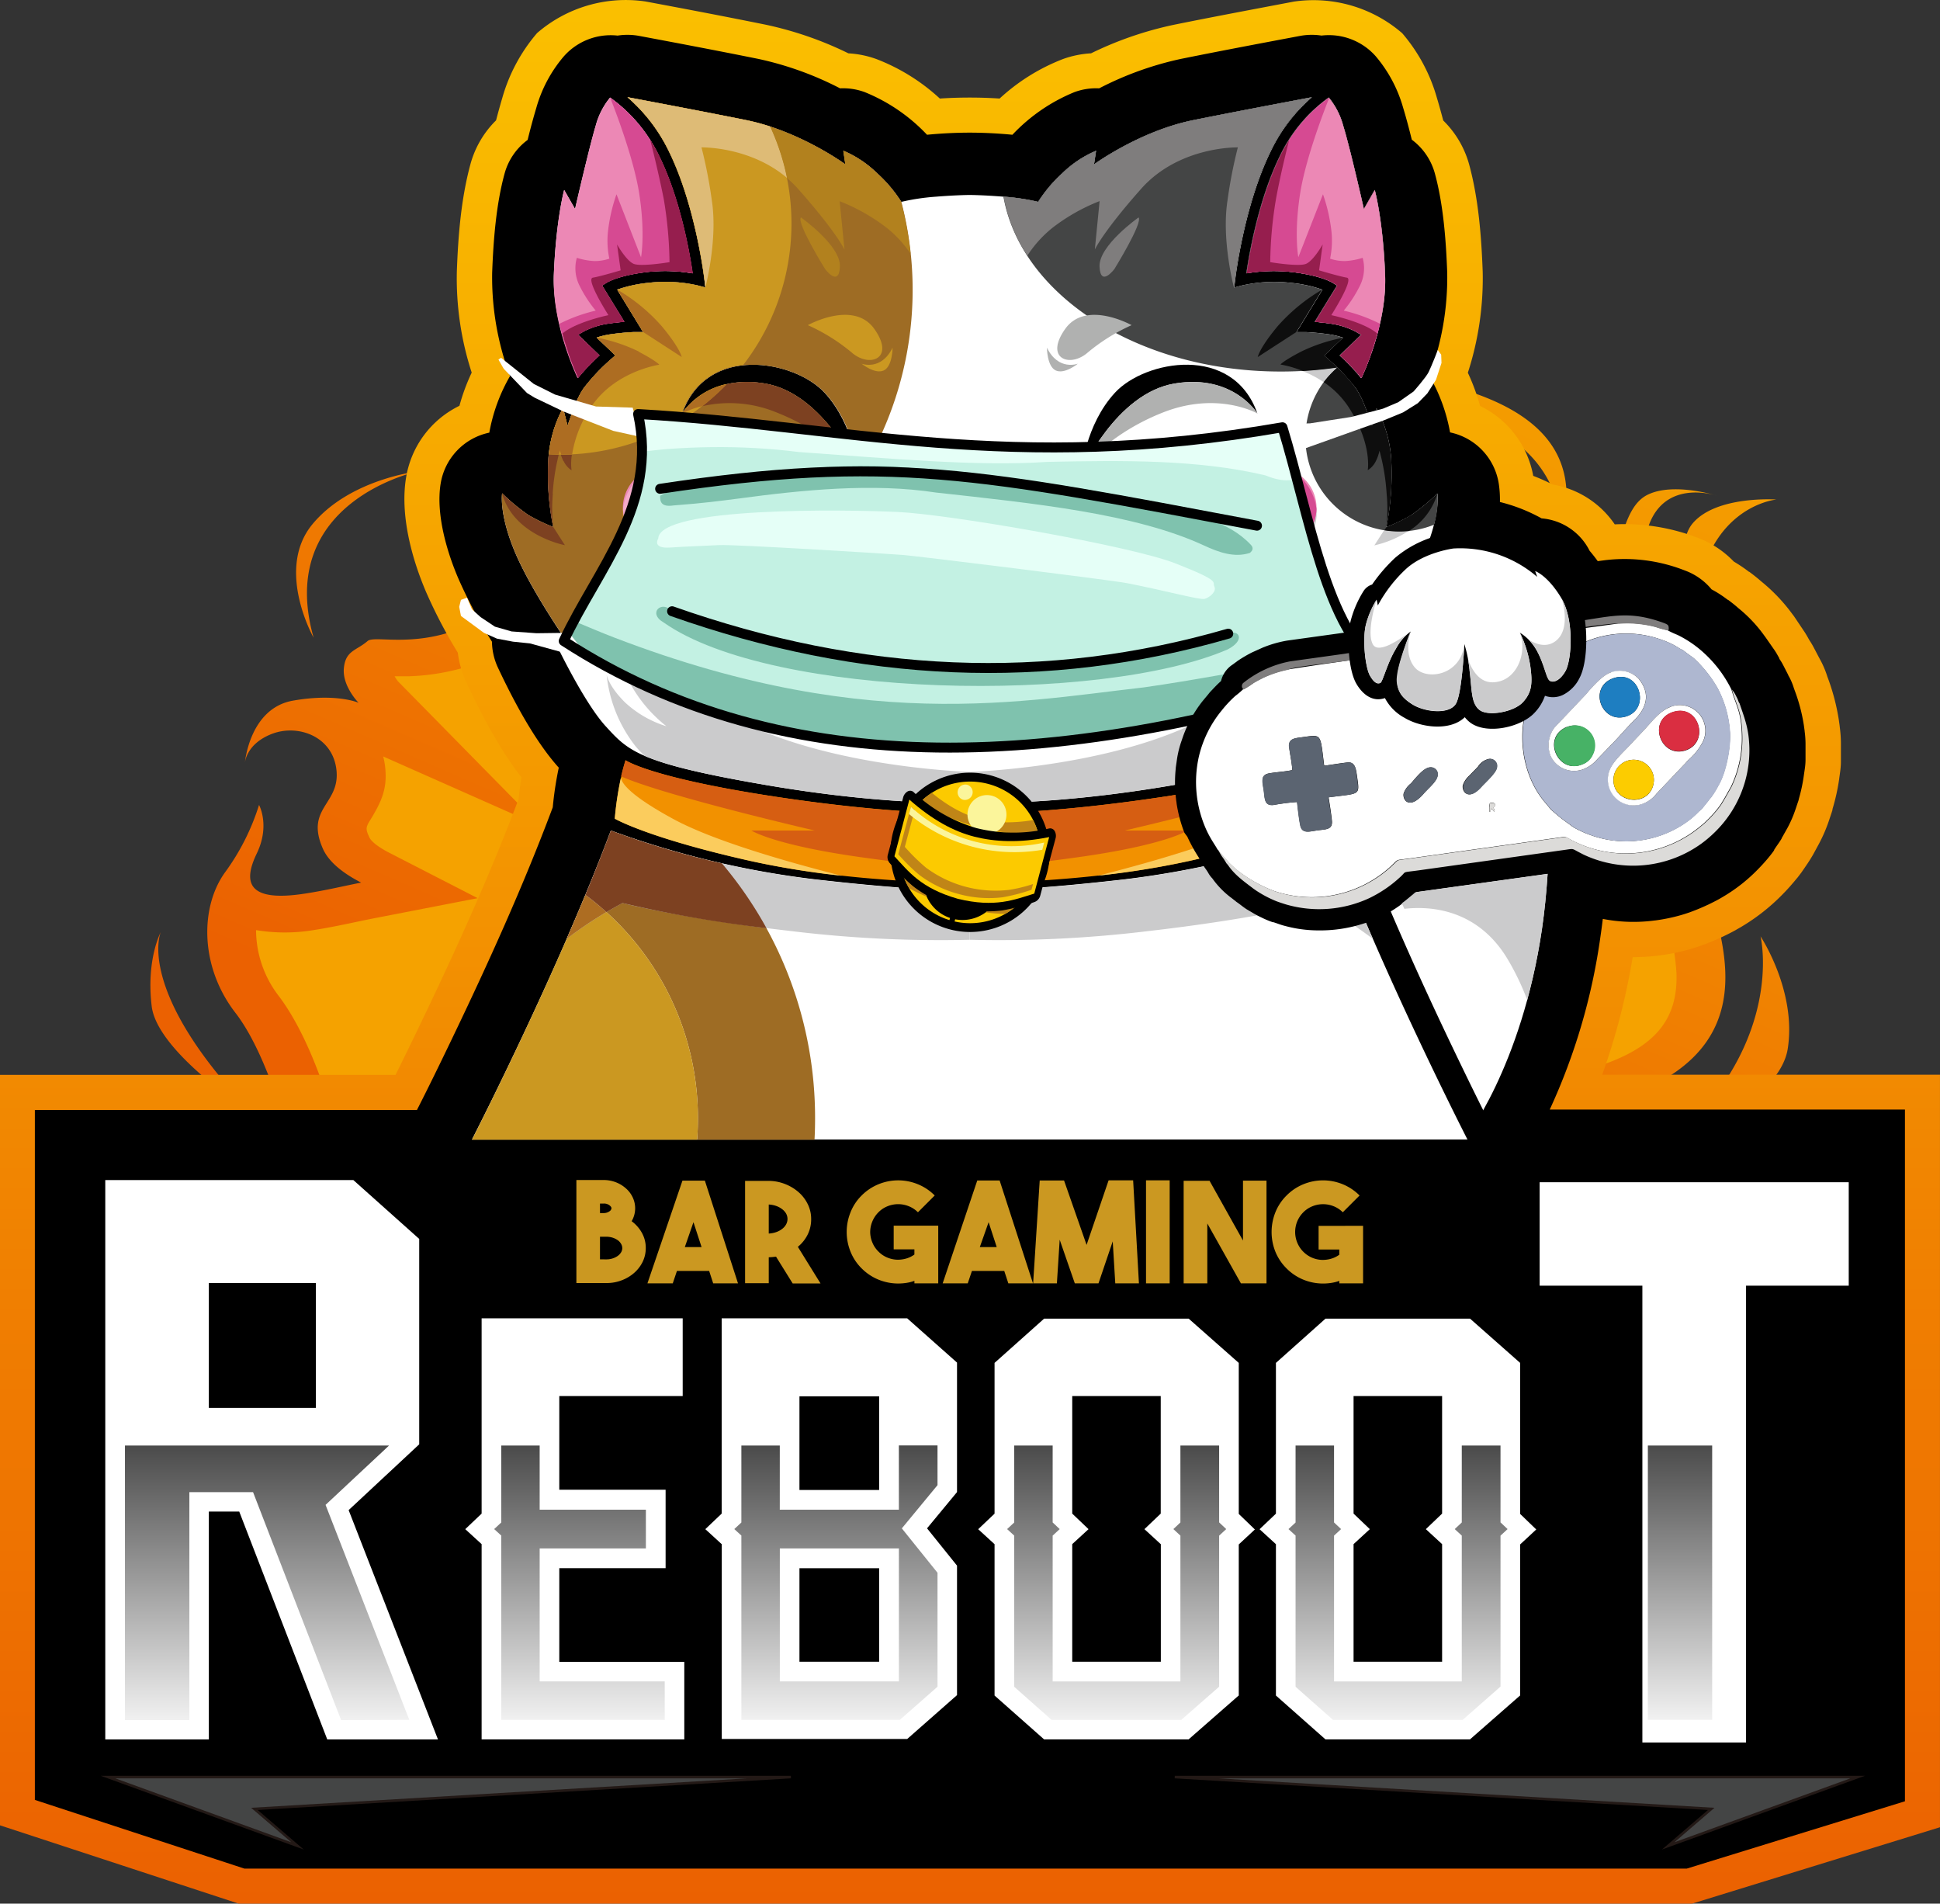
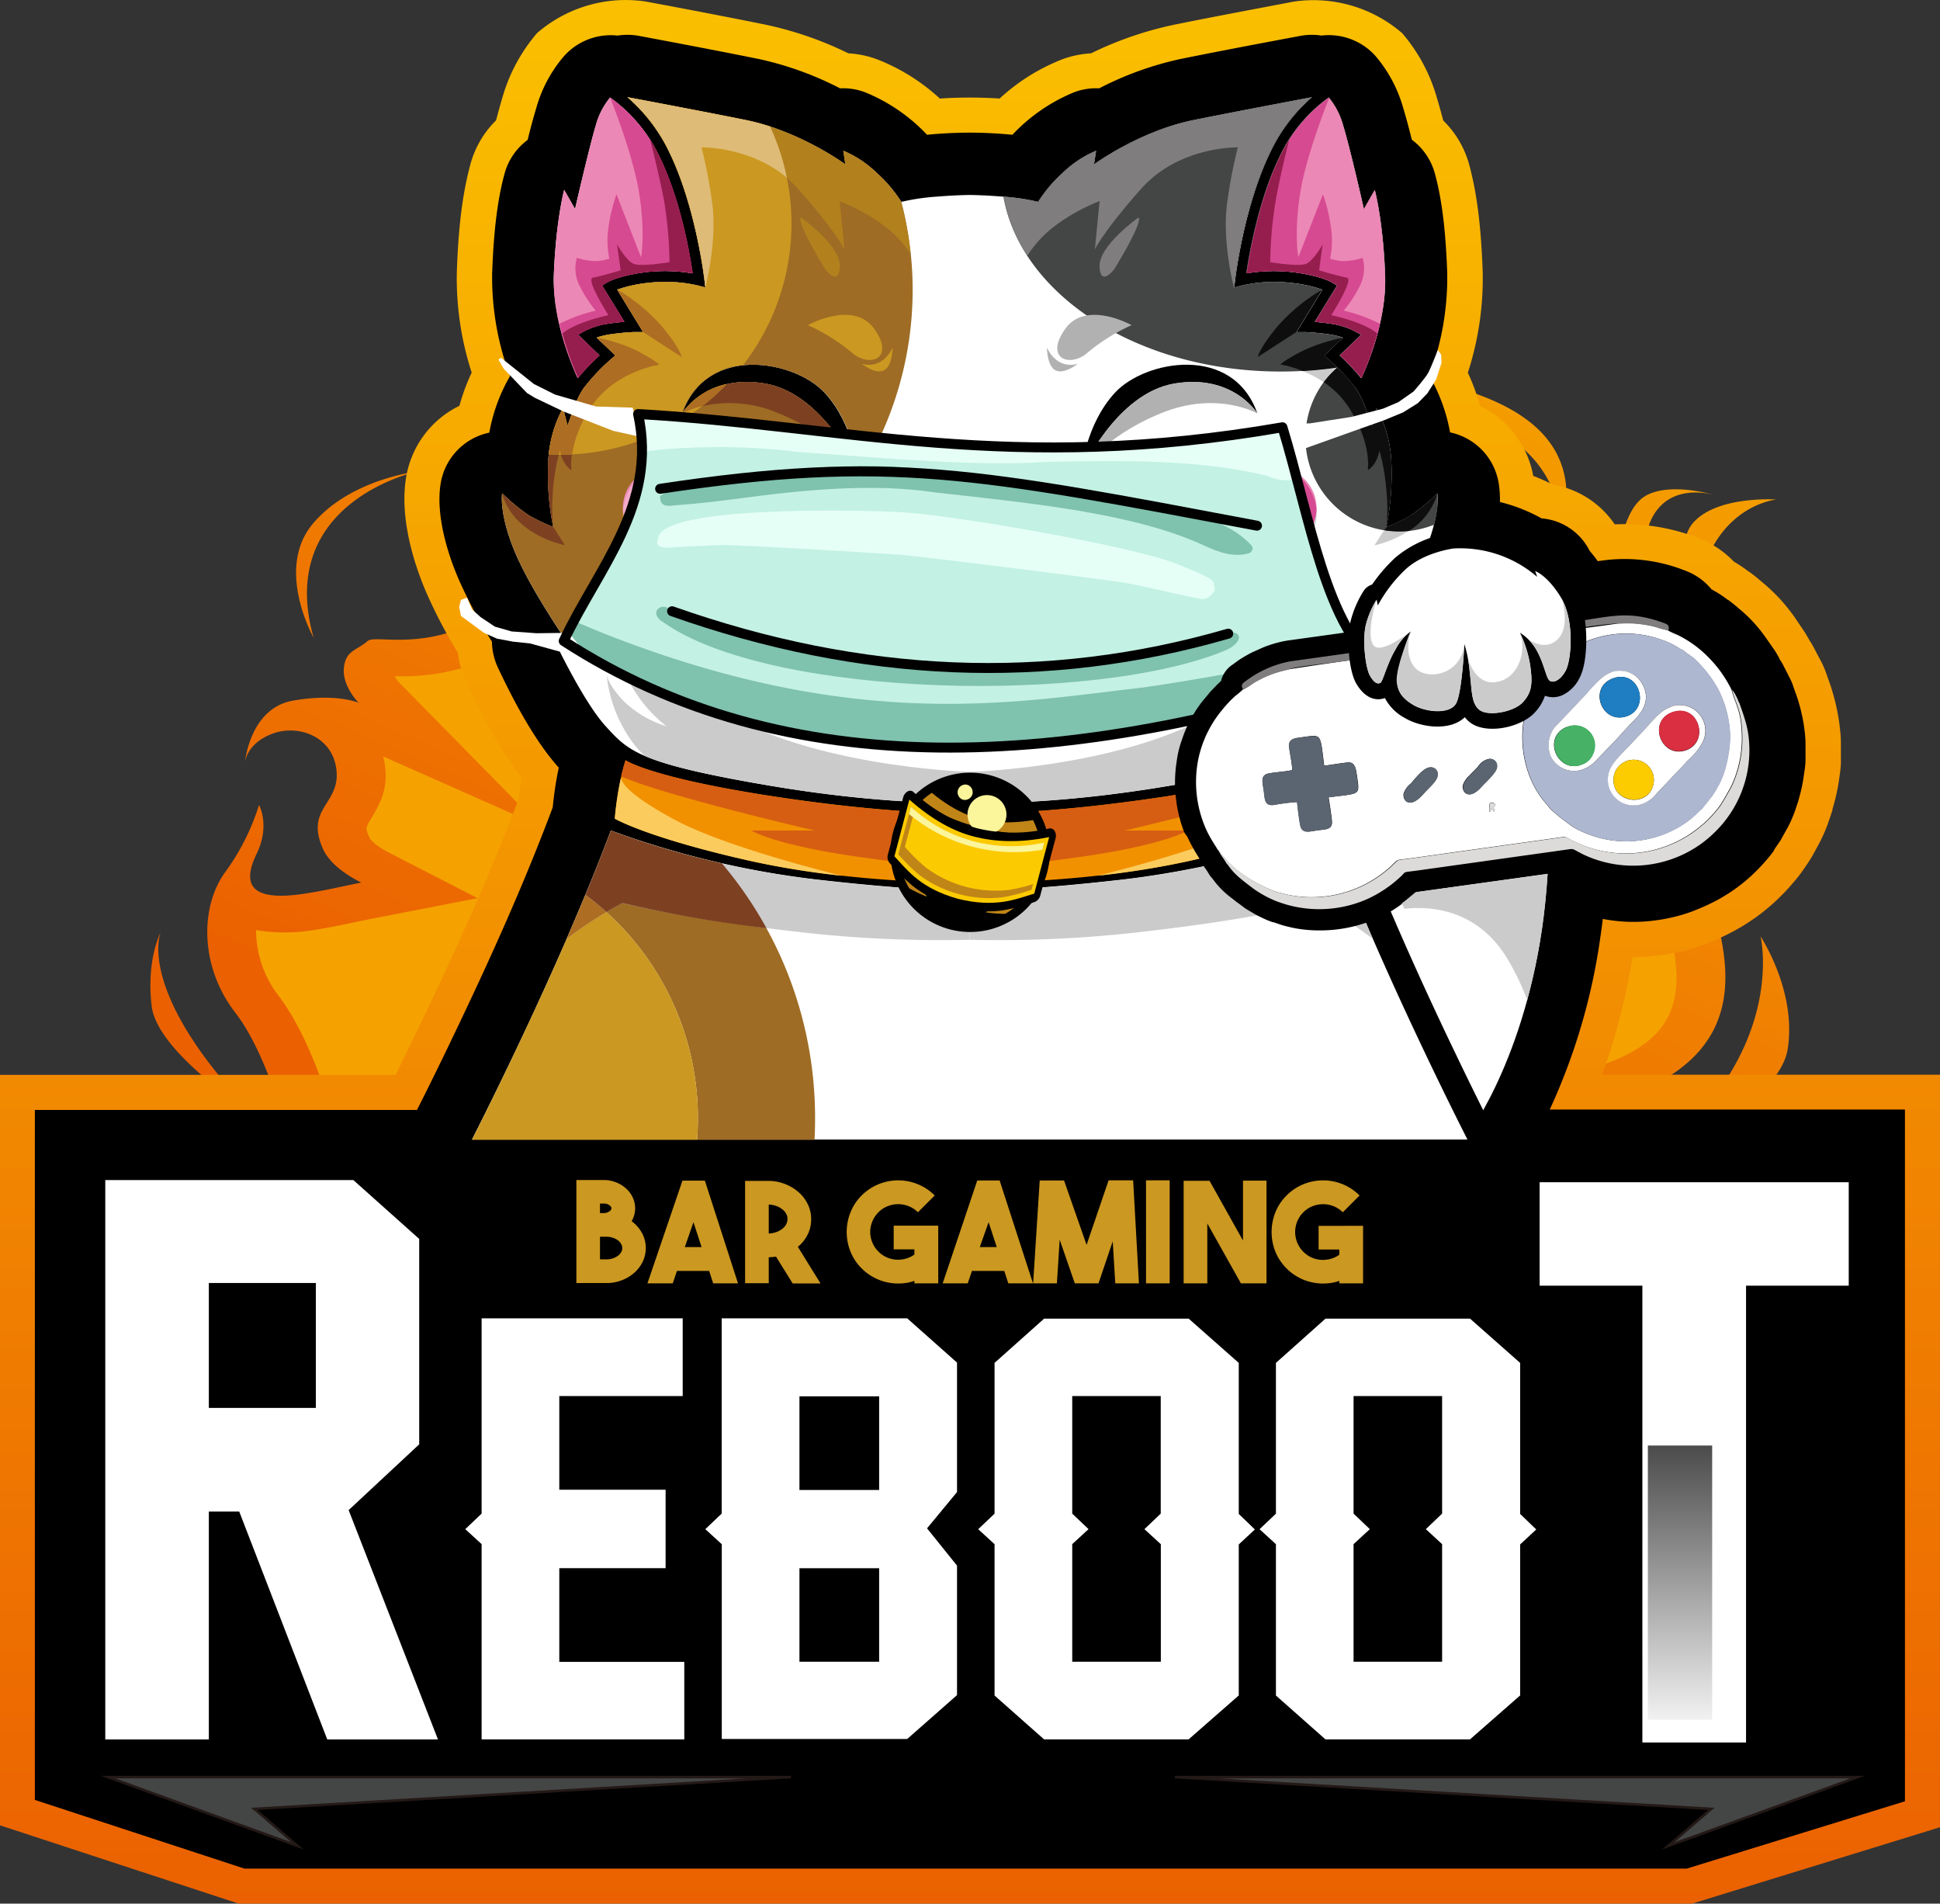
<svg xmlns="http://www.w3.org/2000/svg" xmlns:ns1="http://www.inkscape.org/namespaces/inkscape" xmlns:ns2="http://sodipodi.sourceforge.net/DTD/sodipodi-0.dtd" xmlns:xlink="http://www.w3.org/1999/xlink" width="99.126mm" height="97.244mm" viewBox="0 0 99.126 97.244" version="1.1" id="svg3479" ns1:version="1.0 (4035a4f, 2020-05-01)" ns2:docname="logo_reboot_covid.svg">
  <rect x="0" y="0" width="99.126" height="97.244" fill="#333333" stroke="none" />
  <defs id="defs3473">
    <ns1:path-effect fuse_tolerance="0" hide_knot="false" vertical_pattern="false" prop_units="false" tang_offset="0" normal_offset="0" spacing="0" scale_y_rel="true" prop_scale="20" copytype="single_stretched" pattern="M 0,0 H 1" lpeversion="1" is_visible="true" id="path-effect1095" effect="skeletal" />
    <linearGradient xlink:href="#GradientFill_2" y2="102.79" x2="582.71" y1="420.83" x1="444.55" id="GradientFill_2-7" gradientTransform="matrix(0.265,0,0,0.265,312.24,275.811)" />
    <linearGradient gradientUnits="userSpaceOnUse" y2="102.79" x2="133.96" y1="420.83" x1="-4.21" id="GradientFill_2">
      <stop id="stop2031" stop-color="#eb6101" offset="0" />
      <stop id="stop2033" stop-color="#fcca00" offset="1" />
    </linearGradient>
    <linearGradient xlink:href="#GradientFill_2" y2="144.55" x2="465.55" y1="551.71" x1="465.55" id="GradientFill_2-8" gradientTransform="matrix(0.265,0,0,0.265,312.24,275.811)" />
    <linearGradient xlink:href="#GradientFill_3" y2="373.33" x2="1737.09" y1="292.09" x1="1737.09" id="GradientFill_3-7" gradientTransform="matrix(0.265,0,0,0.265,12.102,314.898)" />
    <linearGradient gradientUnits="userSpaceOnUse" y2="373.33" x2="1288.34" y1="292.09" x1="1288.34" id="GradientFill_3">
      <stop id="stop2037" offset="0" />
      <stop id="stop2039" stop-color="#fff" offset="1" />
    </linearGradient>
    <linearGradient xlink:href="#GradientFill_3" y2="521.06" x2="435.89" y1="439.82" x1="435.89" id="GradientFill_3-8" gradientTransform="matrix(0.265,0,0,0.265,312.24,275.811)" />
  </defs>
  <ns2:namedview ns1:snap-global="false" id="base" pagecolor="#ffffff" bordercolor="#666666" borderopacity="1.0" ns1:pageopacity="0.0" ns1:pageshadow="2" ns1:zoom="0.7" ns1:cx="220.57621" ns1:cy="154.74304" ns1:document-units="mm" ns1:current-layer="layer1" ns1:document-rotation="0" showgrid="false" />
  <g ns1:label="Layer 1" ns1:groupmode="layer" id="layer1" transform="translate(-40.547,-41.281)">
    <g id="logo_reboot_covid" transform="translate(-345.318,-283.537)" ns1:label="logo">
      <path style="fill:url(#GradientFill_2-7);fill-rule:evenodd;stroke-width:0.265" class="cls-46" d="m 466.315,370.879 1.757,-0.265 a 7.853,7.853 0 0 1 1.392,-2.495 c 2.167,-2.609 5.953,-2.646 5.953,-2.646 a 4.763,4.763 0 0 0 -2.426,3.262 c -0.394,2 4.546,9.173 -4.233,12.171 v 4.99 c 0.111,0.14 0.225,0.278 0.336,0.415 l 2.847,3.461 h -66.334 c -2.622,0 -4.744,-1.601 -4.744,-3.572 v -2.336 c 0,0 -1.119,-4.916 -2.969,-7.308 -1.849,-2.392 -1.791,-5.437 -0.529,-7.178 a 11.748,11.748 0 0 0 1.736,-3.44 c 0,0 0.577,1.045 -0.116,2.479 -0.693,1.434 -0.529,2.519 2.487,2.045 1.087,-0.169 1.992,-0.392 2.847,-0.558 -0.878,-0.452 -1.64,-1.024 -1.953,-1.725 -0.923,-2.088 0.868,-2.262 0.693,-4.003 -0.175,-1.741 -1.963,-2.381 -3.294,-1.871 -1.331,0.511 -1.386,1.479 -1.386,1.479 0,0 0.23,-2.783 2.455,-3.175 2.225,-0.392 3.352,0.108 3.352,0.108 0,0 -0.836,-0.847 -0.751,-1.762 0.085,-0.915 0.638,-0.892 1.214,-1.392 0.577,-0.5 5.575,1.614 10.102,-5.556 4.527,-7.17 5.913,-9.081 10.999,-9.864 5.085,-0.783 4.403,-3.892 4.403,-3.892 0,0 2.196,2.524 -0.347,4.133 -2.543,1.609 -3.352,1.479 -3.352,1.479 0,0 5.556,-0.042 6.474,-2.609 0.918,-2.566 1.733,-6.744 5.202,-7.874 3.469,-1.13 5.493,1.217 5.493,1.217 0,0 -3.527,-2.696 -5.204,0.696 -1.677,3.392 0.638,3.045 0.291,6.046 -0.347,3 -0.984,3.969 -0.984,3.969 0,0 2.429,-1.22 2.545,-3.045 0.116,-1.826 -0.529,-2.611 -0.529,-2.611 0,0 2.775,1.22 2.254,3.482 -0.521,2.262 -1.098,3.217 0,4.392 1.098,1.175 2.834,1.479 2.834,1.479 0,0 -3.122,-2.609 -1.389,-4.958 1.733,-2.349 6.35,-1.654 8.903,-3.829 2.553,-2.175 1.852,-3.262 1.852,-3.262 0,0 2.545,2.262 -2.646,4.871 -5.191,2.609 -4.162,3.916 -0.463,5.569 3.699,1.654 4.985,3.098 4.985,3.098 0,0 0.22,-2.49 -2.556,-3.794 -2.775,-1.304 -3.469,-1.045 -3.469,-1.045 0,0 5.146,-0.87 9.771,1.783 4.625,2.654 6.35,6.308 5.607,7.832 -0.743,1.524 -1.156,1.913 -1.156,1.913 0,0 2.487,-0.434 3.469,-2.262 0.982,-1.828 0.984,-4.175 2.312,-4.829 1.328,-0.654 3.527,0.045 3.527,0.045 0,0 -3.297,-1.132 -3.704,2.609 -0.407,3.741 1.212,8.7 -0.058,12.965 -0.63,2.117 -2.133,3.905 -3.495,5.186 z m 6.154,-13.367 c -0.23,-6.784 4.162,-7.176 4.162,-7.176 0,0 -3.064,-0.217 -4.278,1.217 -1.214,1.434 0.116,5.958 0.116,5.958 z m -73.649,24.231 c -6.085,-6.308 -4.741,-9.308 -4.741,-9.308 0,0 -0.751,1.392 -0.463,3.784 0.288,2.392 5.204,5.524 5.204,5.524 z m 71.8,1.958 c 0,0 6.128,-2.349 6.591,-5.308 0.463,-2.958 -1.389,-5.741 -1.389,-5.741 0,0 1.389,5.741 -5.202,11.049 z m -4.972,-31.713 c 1.27,-4.741 -2.254,-6.742 -6.824,-7.742 -4.569,-1 -2.773,-3.479 -2.773,-3.479 0,0 -0.984,1.259 -0.405,2.521 0.579,1.262 3.006,1.828 6.591,3.524 a 5.704,5.704 0 0 1 3.41,5.175 z m -22.72,-19.225 c 7.689,3.35 9.422,-1.828 9.422,-1.828 0,0 -0.347,1.045 -2.889,1.828 -2.543,0.783 -6.533,0 -6.533,0 z m -16.997,7.829 c 3.937,-0.696 3.175,-3.704 3.643,-5.916 0.468,-2.212 4.334,-1.304 4.334,-1.304 0,0 -1.386,-0.794 -3.815,-0.265 -2.429,0.529 -2.312,3.088 -2.138,5.046 0.175,1.958 -2.024,2.437 -2.024,2.437 z m -12.139,8.091 c 2.021,-7.744 9.26,-7.353 9.26,-7.353 0,0 -3.643,-1.042 -6.533,0.566 -2.889,1.609 -2.717,6.787 -2.717,6.787 z m -11.906,8.7 c -1.966,-6.959 5.318,-8.483 5.318,-8.483 0,0 -3.469,0.392 -5.376,2.699 -1.908,2.307 0.056,5.784 0.056,5.784 z" id="path2734" />
      <path style="fill:#f5a200;fill-rule:evenodd;stroke-width:0.265" class="cls-3" d="m 426.839,345.719 c -0.122,0 -0.246,0 -0.37,0 l -2.088,0.069 -0.05,-0.376 -0.572,-0.093 0.093,-0.722 -0.209,0.093 c -1.162,0.548 -2.019,1.476 -2.72,2.339 -1.466,1.807 -2.709,3.873 -3.916,5.784 -1.503,2.381 -3.717,4.882 -7.038,5.985 a 11.419,11.419 0 0 1 -3.22,0.566 c -0.243,0 -0.484,0 -0.72,0 a 1.749,1.749 0 0 0 0.177,0.265 l 7.268,7.39 -8.03,-3.559 a 3.728,3.728 0 0 1 0.106,0.59 c 0.111,1.098 -0.217,1.765 -0.807,2.723 -0.209,0.341 -0.177,0.447 0,0.828 0.127,0.28 0.685,0.611 0.995,0.77 l 4.532,2.328 -5.313,1.032 c -0.995,0.196 -1.953,0.423 -2.966,0.582 a 9.033,9.033 0 0 1 -3.043,0.018 5.556,5.556 0 0 0 1.106,3.294 c 1.603,2.072 2.728,5.556 3.27,7.938 l 0.034,0.159 v 2.495 c 0,0.937 1.005,1.699 2.254,1.699 h 61.857 l -0.495,-0.603 c -0.119,-0.14 -0.233,-0.286 -0.349,-0.429 l -0.36,-0.447 v -6.72 l 1.458,-0.5 c 2.818,-0.966 3.887,-2.432 3.802,-4.71 a 13.758,13.758 0 0 0 -0.572,-3.067 c -0.077,-0.288 -0.167,-0.598 -0.249,-0.915 -0.085,0.188 -0.159,0.381 -0.225,0.572 l -0.392,1.146 -1.54,0.225 -1.767,0.265 -6.615,0.947 4.21,-3.969 c 1.368,-1.286 2.527,-2.807 3.008,-4.426 0.696,-2.334 0.447,-4.815 0.193,-7.287 a 8.467,8.467 0 0 1 -2.744,0.997 l -6.858,1.206 4.27,-4.13 a 8.649,8.649 0 0 0 0.833,-1.455 c 0.18,-0.5 -0.471,-1.712 -0.762,-2.148 -0.905,-1.363 -2.336,-2.577 -3.937,-3.506 a 4.344,4.344 0 0 1 0.172,1.643 l -0.487,5.509 -4.059,-4.58 c -0.857,-0.905 -2.966,-1.992 -4.194,-2.54 -1.868,-0.833 -3.969,-1.937 -4.292,-3.691 0,-0.042 -0.016,-0.085 -0.021,-0.127 -0.331,0.836 0.508,1.976 1.196,2.566 l 5.292,4.437 -7.723,-1.365 c -1.662,-0.294 -3.331,-1.185 -4.302,-2.225 a 3.836,3.836 0 0 1 -0.971,-1.683 l -7.691,3.858 4.186,-6.276 c 0.434,-0.794 0.656,-2.49 0.751,-3.318 a 2.381,2.381 0 0 0 -0.228,-1.49 c -0.278,0.818 -0.492,1.564 -0.669,2.056 -1.013,2.775 -5.067,3.85 -8.504,3.985 z" id="path2736" />
      <path style="fill:url(#GradientFill_2-8);fill-rule:evenodd;stroke-width:0.265" class="cls-47" d="m 429.217,327.543 a 4.982,4.982 0 0 1 1.439,0.296 10.131,10.131 0 0 1 3.231,2.013 c 0.511,-0.034 1.019,-0.05 1.527,-0.05 0.508,0 1.019,0.016 1.527,0.05 a 10.168,10.168 0 0 1 3.233,-2.016 5.048,5.048 0 0 1 1.439,-0.294 18.169,18.169 0 0 1 4.241,-1.46 c 2.037,-0.413 4.083,-0.794 6.125,-1.183 a 6.929,6.929 0 0 1 5.532,1.614 8.7,8.7 0 0 1 1.773,3.302 c 0.116,0.384 0.222,0.77 0.325,1.159 a 5.006,5.006 0 0 1 1.323,2.244 c 0.479,1.759 0.624,3.657 0.693,5.474 a 15.629,15.629 0 0 1 -0.759,5.167 10.583,10.583 0 0 1 0.624,1.696 4.95,4.95 0 0 1 2.717,3.572 10.054,10.054 0 0 1 0.99,0.442 4.805,4.805 0 0 1 3.175,2.035 10.401,10.401 0 0 1 4.204,0.672 4.995,4.995 0 0 1 1.879,1.228 c 0.228,0.135 0.45,0.28 0.661,0.437 l 0.116,0.087 h 0.013 c 0.209,0.153 0.413,0.315 0.609,0.487 l 0.029,0.024 a 8.956,8.956 0 0 1 1.587,1.68 l 0.029,0.034 0.082,0.119 0.442,0.659 c 0.066,0.095 0.127,0.196 0.185,0.296 l 0.106,0.188 a 4.432,4.432 0 0 1 0.246,0.418 l 0.265,0.505 a 4.823,4.823 0 0 1 0.413,0.953 l 0.034,0.09 a 10.97,10.97 0 0 1 0.55,2.117 l 0.045,0.323 v 0.016 a 6.615,6.615 0 0 1 0.061,0.823 c 0,0.325 0,0.643 0,0.968 0,0.325 -0.056,0.616 -0.095,0.926 a 10.377,10.377 0 0 1 -0.336,1.498 v 0.04 l -0.04,0.127 -0.14,0.418 a 7.673,7.673 0 0 1 -0.5,1.164 l -0.024,0.045 -0.265,0.489 -0.056,0.098 -0.018,0.029 c -0.135,0.233 -0.288,0.452 -0.439,0.672 l -0.018,0.026 -0.034,0.048 -0.032,0.048 -0.056,0.077 -0.101,0.132 -0.071,0.093 -0.024,0.026 c -0.235,0.286 -0.476,0.564 -0.738,0.826 a 10.295,10.295 0 0 1 -2.072,1.635 c -0.132,0.077 -0.265,0.153 -0.392,0.225 a 12.171,12.171 0 0 1 -1.722,0.762 c -0.177,0.064 -0.355,0.119 -0.529,0.172 a 10.999,10.999 0 0 1 -1.548,0.318 h -0.016 a 9.525,9.525 0 0 1 -1.373,0.09 34.375,34.375 0 0 1 -1.558,6.006 h 17.259 v 38.441 l -12.674,3.905 h -74.25 l -12.203,-4.003 V 379.726 h 20.212 c 0.442,-0.886 0.873,-1.775 1.302,-2.667 1.797,-3.744 3.519,-7.533 4.985,-11.419 0.04,-0.37 0.087,-0.741 0.148,-1.111 -1.122,-1.445 -2.053,-3.233 -2.807,-4.831 a 5.051,5.051 0 0 1 -0.445,-1.537 25.498,25.498 0 0 1 -1.609,-3.072 c -0.751,-1.746 -1.347,-3.969 -1.037,-5.863 a 4.958,4.958 0 0 1 2.728,-3.678 10.343,10.343 0 0 1 0.627,-1.696 15.56,15.56 0 0 1 -0.759,-5.167 c 0.066,-1.818 0.214,-3.704 0.693,-5.474 a 4.982,4.982 0 0 1 1.31,-2.244 c 0.103,-0.389 0.209,-0.775 0.323,-1.159 a 8.731,8.731 0 0 1 1.775,-3.302 6.924,6.924 0 0 1 5.53,-1.614 c 2.045,0.381 4.088,0.77 6.128,1.183 a 18.169,18.169 0 0 1 4.249,1.468 z" id="path2738" />
      <path style="fill-rule:evenodd;stroke-width:0.265" class="cls-5" d="m 417.43,326.635 a 3.262,3.262 0 0 1 1.087,0.016 c 2.035,0.381 4.069,0.767 6.101,1.177 a 16.738,16.738 0 0 1 4.172,1.503 3.199,3.199 0 0 1 1.254,0.191 9.02,9.02 0 0 1 3.188,2.18 c 0.73,-0.071 1.49,-0.108 2.18,-0.108 0.691,0 1.453,0.037 2.183,0.108 a 9.033,9.033 0 0 1 3.175,-2.18 3.204,3.204 0 0 1 1.257,-0.191 16.738,16.738 0 0 1 4.172,-1.503 c 2.029,-0.41 4.067,-0.794 6.101,-1.177 a 3.262,3.262 0 0 1 1.087,-0.016 3.196,3.196 0 0 1 2.773,1.058 7.019,7.019 0 0 1 1.4,2.63 c 0.161,0.529 0.307,1.085 0.442,1.63 a 3.199,3.199 0 0 1 1.18,1.73 c 0.434,1.587 0.569,3.421 0.63,5.069 a 14.287,14.287 0 0 1 -0.913,5.265 8.853,8.853 0 0 1 1.058,2.889 3.175,3.175 0 0 1 2.487,2.606 5.374,5.374 0 0 1 0.061,0.95 8.578,8.578 0 0 1 1.881,0.704 c 0.085,0.042 0.167,0.087 0.249,0.132 a 3.019,3.019 0 0 1 2.453,1.656 c 0.146,0.172 0.286,0.349 0.415,0.529 l 0.405,-0.053 a 8.401,8.401 0 0 1 4.043,0.529 3.175,3.175 0 0 1 1.368,0.966 l 0.05,0.026 v 0 a 5.689,5.689 0 0 1 0.667,0.426 l 0.116,0.085 h 0.013 c 0.177,0.132 0.349,0.265 0.513,0.413 l 0.069,0.056 a 7.168,7.168 0 0 1 1.267,1.357 l 0.013,0.018 0.058,0.079 0.458,0.656 c 0.04,0.061 0.079,0.122 0.114,0.183 0.034,0.061 0.085,0.148 0.124,0.222 v 0.024 a 2.802,2.802 0 0 1 0.188,0.307 l 0.265,0.516 v 0.013 a 2.969,2.969 0 0 1 0.283,0.643 c 0.016,0.045 0.034,0.093 0.048,0.135 a 8.909,8.909 0 0 1 0.468,1.77 l 0.042,0.307 v 0.016 a 5.231,5.231 0 0 1 0.045,0.609 c 0,0.283 0,0.558 0,0.841 0,0.283 -0.048,0.529 -0.085,0.794 a 8.551,8.551 0 0 1 -0.265,1.238 v 0.021 l -0.029,0.085 -0.135,0.402 a 6.085,6.085 0 0 1 -0.384,0.897 l -0.018,0.034 -0.265,0.471 -0.04,0.069 v 0.016 c -0.119,0.201 -0.265,0.386 -0.384,0.579 v 0.021 l -0.021,0.029 -0.016,0.024 -0.045,0.061 -0.077,0.101 -0.05,0.064 v 0 a 9.118,9.118 0 0 1 -0.622,0.696 8.467,8.467 0 0 1 -1.709,1.357 c -0.111,0.066 -0.22,0.132 -0.333,0.193 a 10.914,10.914 0 0 1 -1.471,0.654 c -0.148,0.05 -0.296,0.098 -0.445,0.14 a 9.041,9.041 0 0 1 -1.294,0.265 h -0.016 a 8.125,8.125 0 0 1 -2.556,-0.061 l -0.098,-0.018 c -0.037,0.31 -0.079,0.619 -0.124,0.926 a 31.332,31.332 0 0 1 -2.588,8.813 h 18.15 v 35.335 l -11.152,3.44 H 398.356 L 387.646,416.763 v -35.245 h 19.524 c 0.622,-1.22 1.22,-2.45 1.812,-3.683 1.839,-3.829 3.609,-7.731 5.101,-11.708 l 0.026,-0.071 a 17.727,17.727 0 0 1 0.307,-2.024 c -1.225,-1.357 -2.323,-3.44 -3.104,-5.099 a 3.236,3.236 0 0 1 -0.31,-1.336 24.717,24.717 0 0 1 -1.707,-3.204 c -0.609,-1.408 -1.164,-3.336 -0.915,-4.868 a 3.175,3.175 0 0 1 2.487,-2.606 8.848,8.848 0 0 1 1.058,-2.889 14.404,14.404 0 0 1 -0.913,-5.265 c 0.061,-1.648 0.198,-3.477 0.632,-5.069 a 3.175,3.175 0 0 1 1.18,-1.73 c 0.135,-0.545 0.28,-1.09 0.442,-1.63 a 6.945,6.945 0 0 1 1.4,-2.63 3.196,3.196 0 0 1 2.762,-1.069 z" id="path2740" />
      <path style="fill-rule:evenodd;stroke-width:0.265" class="cls-5" d="m 465.598,354.128 c 0.151,1.275 0.265,2.569 0.357,3.847 0.209,2.775 0.333,5.572 0.302,8.356 a 45.294,45.294 0 0 1 -0.418,6.104 29.591,29.591 0 0 1 -2.466,8.374 16.484,16.484 0 0 1 -1.746,2.969 1.199,1.199 0 0 1 -1.625,0.238 l -8.001,-5.556 a 1.177,1.177 0 0 1 -0.482,-1.273 l 5.392,-21.945 a 1.175,1.175 0 0 1 0.929,-0.889 l 6.331,-1.265 a 1.201,1.201 0 0 1 1.426,1.035 z" id="path2742" />
      <path style="fill:#ffffff;fill-rule:evenodd;stroke-width:0.265" class="cls-6" d="m 464.407,354.281 c 0,0 1.291,10.89 0.246,17.992 -1.045,7.101 -3.969,10.771 -3.969,10.771 l -8.004,-5.556 5.392,-21.945 z" id="path2744" />
      <path style="fill-rule:evenodd;stroke-width:0.265" class="cls-5" d="m 454.424,363.51 a 15.475,15.475 0 0 1 0.529,3.016 v 0 a 1.466,1.466 0 0 1 0.106,0.225 c 0.437,1.167 0.902,2.323 1.381,3.474 1.18,2.826 2.455,5.62 3.781,8.382 0.611,1.27 1.228,2.54 1.871,3.794 a 1.397,1.397 0 0 1 -1.244,2.035 h -50.869 a 1.397,1.397 0 0 1 -1.241,-2.035 c 0.64,-1.254 1.259,-2.524 1.871,-3.794 1.323,-2.762 2.601,-5.556 3.781,-8.382 q 0.717,-1.728 1.381,-3.474 a 1.466,1.466 0 0 1 0.106,-0.225 v 0 a 15.468,15.468 0 0 1 0.529,-3.016 l -0.024,-0.024 c -0.206,-0.201 -0.4,-0.41 -0.593,-0.622 -1.058,-1.154 -2.167,-3.265 -2.842,-4.696 a 1.355,1.355 0 0 1 -0.079,-0.997 25.352,25.352 0 0 1 -1.939,-3.5 c -0.445,-1.035 -0.979,-2.715 -0.794,-3.873 a 1.397,1.397 0 0 1 2.31,-0.818 c 0,-0.304 0.018,-0.601 0.045,-0.884 0.095,-0.995 0.413,-2.307 0.958,-3.175 a 1.389,1.389 0 0 1 0.542,-0.503 c -0.746,-1.722 -1.278,-3.747 -1.209,-5.607 0.053,-1.426 0.191,-3.27 0.569,-4.665 a 1.376,1.376 0 0 1 1,-0.987 c 0.185,-0.794 0.384,-1.587 0.611,-2.334 a 5.218,5.218 0 0 1 1.024,-1.955 5.617,5.617 0 0 1 2.188,-0.463 c 2.027,0.378 4.053,0.762 6.085,1.172 a 15.542,15.542 0 0 1 4.233,1.614 1.373,1.373 0 0 1 0.947,0 7.011,7.011 0 0 1 2.185,1.426 11.015,11.015 0 0 1 0.908,0.958 c 0.357,-0.053 0.717,-0.09 1.058,-0.116 0.601,-0.048 1.228,-0.09 1.831,-0.09 0.603,0 1.233,0.042 1.834,0.09 0.336,0.026 0.696,0.064 1.058,0.116 a 10.628,10.628 0 0 1 0.908,-0.958 6.982,6.982 0 0 1 2.185,-1.426 1.373,1.373 0 0 1 0.947,0 15.542,15.542 0 0 1 4.233,-1.614 c 2.019,-0.41 4.048,-0.794 6.085,-1.172 a 5.599,5.599 0 0 1 2.185,0.463 5.223,5.223 0 0 1 0.997,1.974 c 0.225,0.757 0.423,1.545 0.609,2.334 a 1.371,1.371 0 0 1 1,0.987 c 0.381,1.394 0.529,3.239 0.572,4.665 0.069,1.852 -0.463,3.884 -1.209,5.607 a 1.426,1.426 0 0 1 0.529,0.503 c 0.542,0.863 0.86,2.175 0.958,3.175 0.026,0.283 0.04,0.579 0.042,0.884 a 1.4,1.4 0 0 1 2.312,0.818 c 0.185,1.159 -0.347,2.839 -0.794,3.873 a 25.053,25.053 0 0 1 -1.924,3.5 1.381,1.381 0 0 1 -0.079,0.997 c -0.675,1.431 -1.786,3.543 -2.842,4.696 -0.193,0.212 -0.386,0.421 -0.593,0.622 z" id="path2746" />
      <path style="fill:#ffffff;fill-rule:evenodd;stroke-width:0.265" class="cls-6" d="m 435.414,351.9 c 0,0 -0.4,-0.087 -0.852,0.452 -0.452,0.54 -2.678,3.582 -4.297,4 -1.619,0.418 -4.524,-0.156 -5.376,-1.148 -0.852,-0.992 -1.392,-2.836 -1.46,-3.741 -0.069,-0.905 0.034,-1.008 0.034,-1.008 a 3.704,3.704 0 0 0 -2.453,0.087 c -1.236,0.529 -1.183,1.304 -1.183,1.304 0,0 0.331,-0.487 1.304,-0.749 0.974,-0.262 1.445,-0.069 1.445,-0.069 0,0 0.122,4.366 2.138,5.556 2.016,1.191 5.151,1.183 6.646,0.278 1.495,-0.905 2.715,-2.768 3.149,-3.376 0.434,-0.609 0.905,-0.556 0.905,-0.556 0,0 0.471,-0.053 0.905,0.556 0.434,0.609 1.654,2.471 3.149,3.376 1.495,0.905 4.63,0.905 6.646,-0.278 2.016,-1.183 2.14,-5.556 2.14,-5.556 0,0 0.471,-0.191 1.445,0.069 0.974,0.259 1.304,0.749 1.304,0.749 0,0 0.053,-0.794 -1.183,-1.304 a 3.704,3.704 0 0 0 -2.453,-0.087 c 0,0 0.103,0.103 0.034,1.008 -0.069,0.905 -0.609,2.749 -1.46,3.741 -0.852,0.992 -3.76,1.569 -5.379,1.148 -1.619,-0.421 -3.847,-3.463 -4.297,-4 -0.45,-0.537 -0.855,-0.452 -0.855,-0.452 z m 0,13.917 c 0,0 -3.982,0.209 -10.454,-0.905 -6.472,-1.114 -6.996,-1.738 -8.144,-2.992 -1.148,-1.254 -2.609,-4.352 -2.609,-4.352 l 0.794,0.28 c 0,0 -1.913,-2.715 -2.783,-4.733 -0.87,-2.019 -0.696,-3.096 -0.696,-3.096 a 10.253,10.253 0 0 0 1.341,1.111 9.051,9.051 0 0 0 1.27,0.611 13.679,13.679 0 0 1 -0.246,-3.516 6.329,6.329 0 0 1 0.746,-2.564 l 0.228,0.905 c 0.246,-0.659 0.426,-1.323 0.815,-1.9 a 10.104,10.104 0 0 1 1.402,-1.492 l 0.23,-0.201 -0.958,-0.91 a 4,4 0 0 1 0.675,-0.164 c 0.685,-0.101 1.217,-0.119 1.217,-0.119 h 0.482 l -1.323,-2.167 a 6.839,6.839 0 0 1 1.587,-0.347 7.488,7.488 0 0 1 2.524,0.132 l 0.392,0.103 -0.045,-0.402 c 0,0 -0.423,-3.704 -1.802,-6.527 a 8.586,8.586 0 0 0 -2.127,-2.786 c 1.289,0.243 4.024,0.759 6.054,1.169 2.749,0.556 5.08,2.262 5.08,2.262 l -0.103,-0.696 a 5.556,5.556 0 0 1 1.704,1.13 7.16,7.16 0 0 1 1.254,1.479 11.319,11.319 0 0 1 1.773,-0.265 c 1.098,-0.087 1.722,-0.087 1.722,-0.087 0,0 0.627,0 1.722,0.087 a 11.324,11.324 0 0 1 1.775,0.265 7.189,7.189 0 0 1 1.251,-1.479 5.556,5.556 0 0 1 1.707,-1.13 l -0.106,0.696 c 0,0 2.331,-1.707 5.08,-2.262 2.032,-0.41 4.763,-0.926 6.056,-1.169 a 8.514,8.514 0 0 0 -2.117,2.789 c -1.378,2.826 -1.799,6.517 -1.802,6.527 l -0.048,0.402 0.394,-0.103 a 7.477,7.477 0 0 1 2.524,-0.132 6.805,6.805 0 0 1 1.587,0.347 l -1.323,2.167 h 0.482 c 0,0 0.529,0.018 1.217,0.119 a 4,4 0 0 1 0.675,0.164 l -0.963,0.918 0.228,0.201 a 10.054,10.054 0 0 1 1.405,1.492 c 0.386,0.582 0.569,1.241 0.815,1.9 l 0.225,-0.905 a 6.279,6.279 0 0 1 0.749,2.556 13.737,13.737 0 0 1 -0.246,3.519 9.205,9.205 0 0 0 1.27,-0.611 10.163,10.163 0 0 0 1.339,-1.111 c 0,0 0.175,1.077 -0.696,3.096 -0.87,2.019 -2.783,4.733 -2.783,4.733 l 0.794,-0.28 c 0,0 -1.46,3.098 -2.609,4.35 -1.148,1.251 -1.672,1.879 -8.144,2.992 -6.472,1.114 -10.456,0.905 -10.456,0.905 z m 0,-17.293 c 0,0 1.879,-0.172 2.175,-0.312 0.296,-0.14 0.4,0.921 -0.209,1.738 -0.609,0.818 -1.966,1.429 -1.966,1.429 0,0 -1.355,-0.609 -1.966,-1.429 -0.611,-0.82 -0.503,-1.879 -0.206,-1.738 0.296,0.14 2.172,0.312 2.172,0.312 z m 20.016,-4.4 c 0.421,-0.918 1.289,-3.106 1.209,-5.255 -0.103,-2.818 -0.529,-4.35 -0.529,-4.35 l -0.556,0.974 c 0,0 -0.696,-3.096 -1.058,-4.262 a 3.786,3.786 0 0 0 -0.733,-1.431 7.766,7.766 0 0 0 -2.514,3.016 c -1.077,2.207 -1.553,4.966 -1.699,5.964 a 8.289,8.289 0 0 1 2.334,-0.064 c 1.505,0.18 2.061,0.545 2.064,0.545 l 0.23,0.146 -1.138,1.852 c 0.222,0.018 0.508,0.048 0.818,0.093 a 3.969,3.969 0 0 1 1.225,0.381 l 0.328,0.185 -1.098,1.058 a 10.779,10.779 0 0 1 1.095,1.154 z m -40.031,0 a 11.044,11.044 0 0 1 1.098,-1.154 l -1.098,-1.058 0.328,-0.185 a 3.969,3.969 0 0 1 1.225,-0.381 c 0.31,-0.045 0.593,-0.074 0.815,-0.093 l -1.138,-1.852 0.233,-0.146 c 0,0 0.558,-0.365 2.064,-0.545 a 8.268,8.268 0 0 1 2.323,0.071 c -0.143,-0.997 -0.619,-3.757 -1.696,-5.964 a 7.787,7.787 0 0 0 -2.514,-3.016 3.786,3.786 0 0 0 -0.733,1.431 c -0.349,1.167 -1.058,4.262 -1.058,4.262 l -0.556,-0.974 c 0,0 -0.418,1.532 -0.529,4.35 -0.058,2.146 0.818,4.334 1.236,5.252 z" id="path2748" />
      <path style="fill:#ffffff;fill-rule:evenodd;stroke-width:0.265" class="cls-6" d="m 417.078,367.246 a 46.35,46.35 0 0 0 10.438,2.492 c 5.741,0.661 7.898,0.558 7.898,0.558 0,0 2.156,0.103 7.898,-0.558 a 46.397,46.397 0 0 0 10.44,-2.503 c 2.712,7.236 7.096,15.796 7.096,15.796 h -50.869 c 0,0 4.389,-8.549 7.099,-15.785 z" id="path2750" />
      <path style="fill:#f29100;fill-rule:evenodd;stroke-width:0.265" class="cls-7" d="m 417.827,363.653 c 0,0 1.236,0.889 7.586,1.852 6.35,0.963 10.001,0.87 10.001,0.87 0,0 3.654,0.103 10.004,-0.87 6.35,-0.974 7.58,-1.852 7.58,-1.852 a 15.007,15.007 0 0 1 0.556,2.992 c 0,0 -1.646,0.976 -6.906,2.148 -5.26,1.172 -11.221,1.13 -11.221,1.13 0,0 -5.948,0.053 -11.218,-1.13 -5.271,-1.183 -6.929,-2.159 -6.929,-2.159 a 15.102,15.102 0 0 1 0.548,-2.982 z" id="path2752" />
      <path style="fill-rule:evenodd;stroke-width:0.265" class="cls-5" d="m 420.719,345.942 c 0,0 1.236,-2.035 4.233,-1.532 2.998,0.503 4.763,4.498 4.763,4.498 0,0 -0.193,-2.381 -1.722,-4.035 -1.529,-1.654 -6.025,-2.498 -7.273,1.069 z" id="path2754" />
-       <path style="fill-rule:evenodd;stroke-width:0.265" class="cls-5" d="m 429.159,351.524 c 0,0 -6.247,-3.664 -6.522,-3.839 -0.275,-0.175 5.845,2.437 6.062,2.646 0.217,0.209 0.46,1.193 0.46,1.193 z" id="path2756" />
      <path style="fill-rule:evenodd;stroke-width:0.265" class="cls-5" d="m 428.995,352.556 c 0,0 -5.009,-1.376 -5.233,-1.447 -0.225,-0.071 4.498,0.601 4.694,0.714 a 3.141,3.141 0 0 1 0.54,0.733 z" id="path2758" />
      <path style="fill-rule:evenodd;stroke-width:0.265" class="cls-5" d="m 428.585,353.316 c 0,0 -3.945,-0.228 -4.122,-0.246 -0.177,-0.018 3.44,-0.265 3.604,-0.214 a 2.318,2.318 0 0 1 0.519,0.46 z" id="path2760" />
      <path style="fill-rule:evenodd;stroke-width:0.265" class="cls-5" d="m 450.114,345.942 c 0,0 -1.236,-2.035 -4.233,-1.532 -2.998,0.503 -4.763,4.498 -4.763,4.498 0,0 0.191,-2.381 1.722,-4.035 1.532,-1.654 6.022,-2.498 7.273,1.069 z" id="path2762" />
      <path style="fill-rule:evenodd;stroke-width:0.265" class="cls-5" d="m 441.669,351.524 c 0,0 6.247,-3.664 6.525,-3.839 0.278,-0.175 -5.845,2.437 -6.062,2.646 -0.217,0.209 -0.463,1.193 -0.463,1.193 z" id="path2764" />
      <path style="fill-rule:evenodd;stroke-width:0.265" class="cls-5" d="m 441.835,352.556 c 0,0 5.009,-1.376 5.233,-1.447 0.225,-0.071 -4.498,0.601 -4.694,0.714 a 3.064,3.064 0 0 0 -0.54,0.733 z" id="path2766" />
      <path style="fill-rule:evenodd;stroke-width:0.265" class="cls-5" d="m 442.246,353.316 c 0,0 3.945,-0.228 4.122,-0.246 0.177,-0.018 -3.44,-0.265 -3.604,-0.214 a 2.318,2.318 0 0 0 -0.519,0.46 z" id="path2768" />
      <path style="fill:#444545;fill-rule:evenodd;stroke-width:0.265" class="cls-8" d="m 459.123,351.628 a 4.786,4.786 0 0 1 -4.937,-8.035 7.766,7.766 0 0 1 0.96,1.085 c 0.386,0.582 0.569,1.241 0.815,1.9 l 0.225,-0.905 a 6.279,6.279 0 0 1 0.749,2.556 13.737,13.737 0 0 1 -0.233,3.519 9.205,9.205 0 0 0 1.27,-0.611 10.163,10.163 0 0 0 1.339,-1.111 4.397,4.397 0 0 1 -0.177,1.606 z m -3.342,-8.348 c 0.053,-0.138 0.106,-0.286 0.161,-0.439 v 0 -0.029 a 11.163,11.163 0 0 0 0.688,-3.948 c -0.103,-2.818 -0.529,-4.35 -0.529,-4.35 l -0.556,0.974 c 0,0 -0.696,-3.096 -1.058,-4.262 a 3.786,3.786 0 0 0 -0.733,-1.431 7.766,7.766 0 0 0 -2.514,3.016 c -1.077,2.207 -1.553,4.966 -1.699,5.964 a 8.289,8.289 0 0 1 2.334,-0.064 c 1.505,0.18 2.061,0.545 2.064,0.545 l 0.23,0.146 -1.138,1.852 c 0.222,0.018 0.508,0.048 0.818,0.093 a 3.969,3.969 0 0 1 1.225,0.381 l 0.328,0.185 -1.098,1.058 c 0.082,0.077 0.183,0.169 0.291,0.265 v 0 l 0.034,0.034 v 0 0 0 0 l 0.021,0.021 v 0 0 0 l 0.037,0.034 v 0 0 0 0 0 0 0 0 0 0 0 0 0 0 0 0 0 0 0 0 a 8.104,8.104 0 0 1 0.569,0.643 c 0.098,-0.214 0.222,-0.5 0.352,-0.836 z m -1.587,0.304 c -0.265,-0.241 -0.442,-0.407 -0.445,-0.407 l -0.228,-0.201 0.958,-0.91 a 4,4 0 0 0 -0.675,-0.164 c -0.685,-0.101 -1.217,-0.119 -1.217,-0.119 h -0.482 l 1.323,-2.167 a 6.805,6.805 0 0 0 -1.587,-0.347 7.477,7.477 0 0 0 -2.524,0.132 l -0.394,0.103 0.048,-0.402 c 0,0 0.423,-3.704 1.802,-6.527 a 8.514,8.514 0 0 1 2.117,-2.789 c -1.289,0.243 -4.024,0.759 -6.056,1.169 -2.749,0.556 -5.08,2.262 -5.08,2.262 l 0.106,-0.696 a 5.556,5.556 0 0 0 -1.707,1.13 7.189,7.189 0 0 0 -1.251,1.479 11.642,11.642 0 0 0 -1.765,-0.265 c 0.889,5.027 6.879,8.932 14.153,8.932 a 19.764,19.764 0 0 0 2.897,-0.206 z" id="path2770" />
      <path style="fill:#ec88b5;fill-rule:evenodd;stroke-width:0.265" class="cls-9" d="m 421.248,338.782 c -0.143,-0.997 -0.619,-3.757 -1.696,-5.964 a 7.787,7.787 0 0 0 -2.514,-3.016 3.786,3.786 0 0 0 -0.733,1.431 c -0.349,1.167 -1.058,4.262 -1.058,4.262 l -0.556,-0.974 c 0,0 -0.418,1.532 -0.529,4.35 -0.079,2.148 0.794,4.337 1.209,5.255 a 11.044,11.044 0 0 1 1.098,-1.154 l -1.098,-1.058 0.328,-0.185 a 3.969,3.969 0 0 1 1.225,-0.381 c 0.31,-0.045 0.593,-0.074 0.815,-0.093 l -1.138,-1.852 0.233,-0.146 c 0,0 0.558,-0.365 2.064,-0.545 a 8.268,8.268 0 0 1 2.349,0.069 z" id="path2772" />
      <path style="fill:#ec88b5;fill-rule:evenodd;stroke-width:0.265" class="cls-9" d="m 451.27,332.816 c -1.077,2.207 -1.553,4.966 -1.699,5.964 a 8.289,8.289 0 0 1 2.334,-0.064 c 1.505,0.18 2.061,0.545 2.064,0.545 l 0.23,0.146 -1.138,1.852 c 0.222,0.018 0.508,0.048 0.818,0.093 a 3.969,3.969 0 0 1 1.225,0.381 l 0.328,0.185 -1.098,1.058 a 10.779,10.779 0 0 1 1.095,1.154 c 0.421,-0.918 1.289,-3.106 1.209,-5.255 -0.103,-2.818 -0.529,-4.35 -0.529,-4.35 l -0.556,0.974 c 0,0 -0.696,-3.096 -1.058,-4.262 a 3.786,3.786 0 0 0 -0.733,-1.431 7.766,7.766 0 0 0 -2.492,3.011 z" id="path2774" />
      <path style="fill:#d64a92;fill-rule:evenodd;stroke-width:0.265" class="cls-10" d="m 451.27,332.816 c -1.077,2.207 -1.553,4.966 -1.699,5.964 a 8.289,8.289 0 0 1 2.334,-0.064 c 1.505,0.18 2.061,0.545 2.064,0.545 l 0.23,0.146 -1.138,1.852 c 0.222,0.018 0.508,0.048 0.818,0.093 a 3.969,3.969 0 0 1 1.225,0.381 l 0.328,0.185 -1.098,1.058 a 10.779,10.779 0 0 1 1.095,1.154 14.967,14.967 0 0 0 0.947,-2.773 8.263,8.263 0 0 0 -1.852,-0.672 6.384,6.384 0 0 0 0.826,-1.27 1.987,1.987 0 0 0 0.14,-1.426 3.551,3.551 0 0 1 -0.889,0.164 2.299,2.299 0 0 1 -0.773,-0.122 4.498,4.498 0 0 0 0.069,-1.392 8.588,8.588 0 0 0 -0.434,-1.897 l -1.259,3.215 c 0,0 -0.225,-1.183 0.087,-3.22 0.312,-2.037 1.5,-4.937 1.5,-4.937 a 7.766,7.766 0 0 0 -2.521,3.016 z" id="path2776" />
      <path style="fill:#d64a92;fill-rule:evenodd;stroke-width:0.265" class="cls-10" d="m 419.56,332.816 c 1.077,2.207 1.553,4.966 1.696,5.964 a 8.268,8.268 0 0 0 -2.331,-0.064 c -1.505,0.18 -2.061,0.545 -2.064,0.545 l -0.233,0.146 1.138,1.852 c -0.222,0.018 -0.505,0.048 -0.815,0.093 a 3.969,3.969 0 0 0 -1.225,0.381 l -0.328,0.185 1.098,1.058 a 11.044,11.044 0 0 0 -1.098,1.154 15.002,15.002 0 0 1 -0.945,-2.773 8.263,8.263 0 0 1 1.852,-0.672 6.384,6.384 0 0 1 -0.826,-1.27 1.971,1.971 0 0 1 -0.14,-1.426 3.545,3.545 0 0 0 0.886,0.164 2.323,2.323 0 0 0 0.775,-0.122 4.389,4.389 0 0 1 -0.069,-1.392 8.588,8.588 0 0 1 0.434,-1.897 l 1.254,3.22 c 0,0 0.225,-1.183 -0.087,-3.22 -0.312,-2.037 -1.492,-4.937 -1.492,-4.937 a 7.787,7.787 0 0 1 2.519,3.011 z" id="path2778" />
      <path style="fill:#9e6c24;fill-rule:evenodd;stroke-width:0.265" class="cls-11" d="m 421.907,339.502 -0.392,-0.103 a 7.488,7.488 0 0 0 -2.524,-0.132 6.839,6.839 0 0 0 -1.587,0.347 l 1.323,2.167 h -0.482 c 0,0 -0.529,0.018 -1.217,0.119 a 4,4 0 0 0 -0.675,0.164 l 0.958,0.91 -0.23,0.201 a 10.104,10.104 0 0 0 -1.402,1.492 c -0.389,0.582 -0.569,1.241 -0.815,1.9 l -0.23,-0.905 a 6.329,6.329 0 0 0 -0.749,2.556 13.679,13.679 0 0 0 0.246,3.516 9.051,9.051 0 0 1 -1.27,-0.611 10.253,10.253 0 0 1 -1.341,-1.111 c 0,0 -0.175,1.077 0.696,3.096 0.659,1.527 1.916,3.453 2.487,4.299 h 0.016 a 17.693,17.693 0 0 0 8.755,-2.302 c -0.839,-1.72 -0.905,-4.085 -0.905,-4.085 0,0 -0.471,-0.191 -1.445,0.069 -0.974,0.259 -1.304,0.749 -1.304,0.749 0,0 -0.053,-0.794 1.183,-1.304 a 3.704,3.704 0 0 1 2.453,-0.087 c 0,0 -0.103,0.103 -0.034,1.008 a 8.416,8.416 0 0 0 1.003,3.085 17.566,17.566 0 0 0 1.818,-1.36 c -0.886,-0.05 -1.704,-0.101 -1.781,-0.108 -0.077,-0.008 1.058,-0.098 2.09,-0.159 0.286,-0.265 0.566,-0.529 0.836,-0.794 -1.487,-0.41 -3.487,-0.96 -3.627,-1.005 -0.14,-0.045 2.699,0.347 4.035,0.577 0.191,-0.206 0.378,-0.418 0.558,-0.635 -1.696,-0.995 -5.503,-3.231 -5.718,-3.365 -0.265,-0.177 5.845,2.437 6.062,2.646 a 0.64,0.64 0 0 1 0.103,0.153 17.806,17.806 0 0 0 3.117,-15.367 7.16,7.16 0 0 0 -1.254,-1.479 5.556,5.556 0 0 0 -1.704,-1.13 l 0.103,0.696 c 0,0 -2.331,-1.707 -5.08,-2.262 -2.029,-0.41 -4.763,-0.926 -6.054,-1.169 a 8.586,8.586 0 0 1 2.13,2.789 c 1.378,2.826 1.799,6.517 1.802,6.527 l 0.045,0.402 z m 3.045,4.908 c -3.011,-0.503 -4.233,1.532 -4.233,1.532 1.254,-3.567 5.76,-2.715 7.292,-1.058 1.532,1.656 1.722,4.035 1.722,4.035 0,0 -1.765,-4.003 -4.781,-4.508 z" id="path2780" />
      <path style="fill:#cb9821;fill-rule:evenodd;stroke-width:0.265" class="cls-12" d="m 421.907,339.502 -0.392,-0.103 a 7.488,7.488 0 0 0 -2.524,-0.132 6.839,6.839 0 0 0 -1.587,0.347 l 1.323,2.167 h -0.482 c 0,0 -0.529,0.018 -1.217,0.119 a 4,4 0 0 0 -0.675,0.164 l 0.958,0.91 -0.23,0.201 a 10.104,10.104 0 0 0 -1.402,1.492 c -0.389,0.582 -0.569,1.241 -0.815,1.9 l -0.23,-0.905 a 6.146,6.146 0 0 0 -0.725,2.363 c 0.196,0 0.394,0.016 0.593,0.016 a 11.766,11.766 0 0 0 8.496,-3.609 3.749,3.749 0 0 0 -2.291,1.5 3.543,3.543 0 0 1 3.127,-2.463 11.814,11.814 0 0 0 1.384,-12.184 11.414,11.414 0 0 0 -1.244,-0.331 c -2.029,-0.41 -4.763,-0.926 -6.054,-1.169 a 8.586,8.586 0 0 1 2.13,2.789 c 1.378,2.826 1.799,6.517 1.802,6.527 z" id="path2782" />
      <path style="fill:#7d4121;fill-rule:evenodd;stroke-width:0.265" class="cls-13" d="m 423.481,355.115 c -0.839,-1.72 -0.905,-4.085 -0.905,-4.085 0,0 -0.471,-0.191 -1.445,0.069 -0.974,0.259 -1.304,0.749 -1.304,0.749 0,0 -0.042,-0.63 0.839,-1.135 -1.908,0.836 -2.159,3.86 -1.881,3.233 0.278,-0.627 2.088,-1.46 2.088,-1.46 0,0 -0.034,1.183 0.765,2.887 0.085,0.18 0.175,0.357 0.265,0.529 q 0.818,-0.355 1.58,-0.786 z" id="path2784" />
      <path style="fill:#cbcbcc;fill-rule:evenodd;stroke-width:0.265" class="cls-14" d="m 435.414,354.781 a 8.856,8.856 0 0 0 1.357,2.156 c 0.939,1.114 3.651,2.297 6.879,2.019 3.228,-0.278 4.733,-1.879 5.535,-3.585 0.802,-1.707 0.765,-2.887 0.765,-2.887 0,0 1.81,0.833 2.088,1.46 0.278,0.627 0.026,-2.397 -1.884,-3.233 0.884,0.505 0.841,1.135 0.841,1.135 0,0 -0.331,-0.487 -1.304,-0.749 -0.974,-0.262 -1.445,-0.069 -1.445,-0.069 0,0 -0.122,4.366 -2.14,5.556 -2.019,1.191 -5.149,1.183 -6.646,0.278 -1.498,-0.905 -2.712,-2.768 -3.149,-3.376 -0.437,-0.609 -0.905,-0.556 -0.905,-0.556 0,0 -0.468,-0.053 -0.905,0.556 -0.437,0.609 -1.651,2.471 -3.149,3.376 -1.498,0.905 -4.628,0.905 -6.646,-0.278 a 3.352,3.352 0 0 1 -1.233,-1.466 q -0.762,0.431 -1.569,0.794 c 0.857,1.495 2.36,2.805 5.257,3.053 3.236,0.278 5.95,-0.905 6.879,-2.019 a 8.789,8.789 0 0 0 1.355,-2.156 z m 21.939,-2.815 a 4.863,4.863 0 0 1 -0.765,-0.061 l -0.5,0.773 a 5.368,5.368 0 0 0 1.746,-0.736 4.81,4.81 0 0 1 -0.482,0.024 z m -3.175,-8.374 q -0.865,0.127 -1.762,0.18 a 5.62,5.62 0 0 1 1.085,0.566 4.837,4.837 0 0 1 0.685,-0.746 z" id="path2786" />
      <path style="fill:#b0b1b0;fill-rule:evenodd;stroke-width:0.265" class="cls-15" d="m 435.414,351.379 c 0,0 -1.355,-0.609 -1.966,-1.429 a 2.045,2.045 0 0 1 -0.407,-1.587 1.693,1.693 0 0 0 -0.389,1.005 c -0.106,0.953 0.794,2.275 2.731,2.524 h 0.032 z" id="path2788" />
      <path style="fill:#debb76;fill-rule:evenodd;stroke-width:0.265" class="cls-16" d="m 426.087,333.914 a 11.824,11.824 0 0 0 -0.86,-2.63 11.414,11.414 0 0 0 -1.244,-0.331 c -2.029,-0.41 -4.763,-0.926 -6.054,-1.169 a 8.586,8.586 0 0 1 2.13,2.789 c 1.378,2.826 1.799,6.517 1.802,6.527 l 0.045,0.402 c 0,0 0.643,-2.424 0.331,-4.44 a 23.865,23.865 0 0 0 -0.529,-2.715 c 0,0 2.469,-0.058 4.379,1.566 z" id="path2790" />
      <path style="fill:#b2811e;fill-rule:evenodd;stroke-width:0.265" class="cls-17" d="m 425.217,331.284 a 11.824,11.824 0 0 1 0.86,2.63 5.612,5.612 0 0 1 0.569,0.556 c 1.95,2.193 2.368,3.098 2.368,3.098 l -0.246,-2.471 a 9.729,9.729 0 0 1 2.402,1.357 5.921,5.921 0 0 1 1.22,1.323 17.838,17.838 0 0 0 -0.482,-2.646 7.16,7.16 0 0 0 -1.254,-1.479 5.556,5.556 0 0 0 -1.704,-1.13 l 0.103,0.696 a 15.346,15.346 0 0 0 -3.836,-1.934 z" id="path2792" />
      <path style="fill:#7f7d7d;fill-rule:evenodd;stroke-width:0.265" class="cls-18" d="m 446.844,330.953 c -2.749,0.556 -5.08,2.262 -5.08,2.262 l 0.106,-0.696 a 5.556,5.556 0 0 0 -1.707,1.13 7.189,7.189 0 0 0 -1.251,1.479 11.642,11.642 0 0 0 -1.765,-0.265 8.117,8.117 0 0 0 1.212,3.014 5.985,5.985 0 0 1 1.291,-1.429 9.739,9.739 0 0 1 2.4,-1.357 l -0.243,2.471 c 0,0 0.418,-0.905 2.365,-3.098 1.947,-2.193 4.942,-2.117 4.942,-2.117 a 23.865,23.865 0 0 0 -0.529,2.715 c -0.315,2.016 0.328,4.44 0.328,4.44 l 0.048,-0.402 c 0,0 0.423,-3.704 1.802,-6.527 a 8.514,8.514 0 0 1 2.117,-2.789 c -1.267,0.243 -4.003,0.759 -6.035,1.169 z" id="path2794" />
      <path style="fill:#7d4121;fill-rule:evenodd;stroke-width:0.265" class="cls-13" d="m 421.756,345.566 a 6.279,6.279 0 0 1 3.797,0.325 c 2.818,1.114 4.098,2.865 4.098,2.865 -0.365,-0.749 -2.053,-3.889 -4.699,-4.347 a 5.027,5.027 0 0 0 -1.955,0.032 11.98,11.98 0 0 1 -1.241,1.124 z" id="path2796" />
      <path style="fill:#ad6d22;fill-rule:evenodd;stroke-width:0.265" class="cls-19" d="m 421.756,345.566 a 11.98,11.98 0 0 0 1.249,-1.124 3.749,3.749 0 0 0 -2.291,1.5 4.204,4.204 0 0 1 1.042,-0.376 z" id="path2798" />
      <path style="fill:#b0b1b0;fill-rule:evenodd;stroke-width:0.265" class="cls-15" d="m 435.414,351.379 c 0,0 1.357,-0.609 1.966,-1.429 a 2.032,2.032 0 0 0 0.407,-1.587 1.672,1.672 0 0 1 0.394,1.003 c 0.103,0.953 -0.794,2.275 -2.733,2.524 h -0.032 v -0.529 z m 9.864,-5.487 c 2.818,-1.114 4.837,0.05 4.837,0.05 0,0 -1.236,-2.035 -4.233,-1.532 -2.646,0.445 -4.329,3.598 -4.694,4.347 -0.011,0 1.273,-1.752 4.09,-2.865 z" id="path2800" />
-       <path style="fill:#ec88b5;fill-rule:evenodd;stroke-width:0.265" class="cls-9" d="m 435.414,350.81 c 0,0 0.971,-0.392 1.408,-0.915 a 1.217,1.217 0 0 0 0.291,-1.021 c -0.029,-0.085 -0.079,-0.127 -0.143,-0.101 a 13.16,13.16 0 0 1 -1.556,0.204 13.16,13.16 0 0 1 -1.556,-0.204 c -0.061,-0.026 -0.111,0.016 -0.14,0.101 a 1.206,1.206 0 0 0 0.291,1.021 c 0.434,0.529 1.405,0.915 1.405,0.915 z" id="path2802" />
+       <path style="fill:#ec88b5;fill-rule:evenodd;stroke-width:0.265" class="cls-9" d="m 435.414,350.81 c 0,0 0.971,-0.392 1.408,-0.915 c -0.029,-0.085 -0.079,-0.127 -0.143,-0.101 a 13.16,13.16 0 0 1 -1.556,0.204 13.16,13.16 0 0 1 -1.556,-0.204 c -0.061,-0.026 -0.111,0.016 -0.14,0.101 a 1.206,1.206 0 0 0 0.291,1.021 c 0.434,0.529 1.405,0.915 1.405,0.915 z" id="path2802" />
      <path style="fill:#d64a92;fill-rule:evenodd;stroke-width:0.265" class="cls-10" d="m 435.414,350.81 c 0,0 0.971,-0.392 1.408,-0.915 a 1.376,1.376 0 0 0 0.175,-0.265 4.516,4.516 0 0 1 -3.162,0 1.376,1.376 0 0 0 0.175,0.265 c 0.434,0.529 1.405,0.915 1.405,0.915 z" id="path2804" />
      <path style="fill:#7d4121;fill-rule:evenodd;stroke-width:0.265" class="cls-13" d="m 414.104,350.032 a 11.033,11.033 0 0 1 0.31,-1.982 c -0.172,0 -0.341,0 -0.511,-0.016 0,0.064 0,0.13 -0.021,0.193 a 13.679,13.679 0 0 0 0.246,3.516 9.051,9.051 0 0 1 -1.27,-0.611 10.253,10.253 0 0 1 -1.341,-1.111 c 0.598,2.162 3.212,2.646 3.212,2.646 l -0.59,-0.921 a 8.133,8.133 0 0 1 -0.024,-1.712 z m 0.548,-1.662 a 2.709,2.709 0 0 1 -0.13,-0.32 c 0.188,0 0.376,0 0.564,0 a 2.738,2.738 0 0 0 -0.016,0.794 1.135,1.135 0 0 1 -0.407,-0.474 z" id="path2806" />
      <path style="fill:#ad6d22;fill-rule:evenodd;stroke-width:0.265" class="cls-19" d="m 417.406,339.613 1.323,2.167 1.968,1.275 c 0,0 -0.071,-0.434 -1.011,-1.564 a 9.152,9.152 0 0 0 -2.283,-1.879 z m 1.101,3.175 c 0.923,0.487 1.045,0.661 1.045,0.661 0,0 -2.315,0.331 -3.516,2.209 a 5.98,5.98 0 0 0 -0.939,2.381 c -0.188,0 -0.376,0 -0.564,0 a 1.389,1.389 0 0 1 -0.053,-0.209 c 0,0 -0.024,0.074 -0.056,0.209 q -0.265,0 -0.508,-0.016 a 6.146,6.146 0 0 1 0.717,-2.363 l 0.228,0.905 c 0.246,-0.659 0.426,-1.323 0.815,-1.9 a 10.104,10.104 0 0 1 1.402,-1.492 l 0.23,-0.201 -0.958,-0.91 a 8.599,8.599 0 0 1 2.156,0.714 z" id="path2808" />
      <path style="fill:#0e0e0e;fill-rule:evenodd;stroke-width:0.265" class="cls-20" d="m 457.962,351.133 a 9.205,9.205 0 0 1 -1.259,0.614 13.737,13.737 0 0 0 0.243,-3.516 6.279,6.279 0 0 0 -0.749,-2.556 l -0.225,0.905 c -0.246,-0.659 -0.429,-1.323 -0.815,-1.9 a 7.766,7.766 0 0 0 -0.96,-1.085 4.837,4.837 0 0 0 -0.696,0.743 4.538,4.538 0 0 1 1.291,1.307 c 1.201,1.879 0.958,3.194 0.958,3.194 a 1.154,1.154 0 0 0 0.418,-0.471 2.14,2.14 0 0 0 0.183,-0.529 10.874,10.874 0 0 1 0.365,2.191 8.385,8.385 0 0 1 -0.013,1.717 l -0.103,0.161 a 4.863,4.863 0 0 0 0.765,0.061 4.81,4.81 0 0 0 0.482,-0.024 3.387,3.387 0 0 0 1.466,-1.921 10.163,10.163 0 0 1 -1.339,1.111 z m -4.54,-11.52 a 9.202,9.202 0 0 0 -2.283,1.879 c -0.939,1.13 -1.008,1.564 -1.008,1.564 l 1.968,-1.275 z m 1.058,2.461 -0.953,0.91 0.228,0.201 c 0,0 0.193,0.167 0.445,0.407 q -0.865,0.127 -1.762,0.18 a 5.522,5.522 0 0 0 -1.146,-0.333 c 0,0 0.122,-0.175 1.058,-0.661 a 8.599,8.599 0 0 1 2.122,-0.704 z" id="path2810" />
      <path style="fill:#cb9821;fill-rule:evenodd;stroke-width:0.265" class="cls-12" d="m 427.143,341.428 c 0,0 2.331,-1.304 3.395,0.191 1.064,1.495 -0.193,1.984 -1.098,1.254 a 9.615,9.615 0 0 0 -2.297,-1.445 z" id="path2812" />
      <path style="fill:#b0b1b0;fill-rule:evenodd;stroke-width:0.265" class="cls-15" d="m 443.685,341.428 c 0,0 -2.331,-1.304 -3.392,0.191 -1.061,1.495 0.193,1.984 1.095,1.254 a 9.668,9.668 0 0 1 2.297,-1.445 z" id="path2814" />
      <path style="fill:#961e4e;fill-rule:evenodd;stroke-width:0.265" class="cls-21" d="m 455.943,342.849 z m -4.21,-10.869 a 8.239,8.239 0 0 0 -0.463,0.836 c -1.077,2.207 -1.553,4.966 -1.699,5.964 a 8.289,8.289 0 0 1 2.334,-0.064 c 1.505,0.18 2.061,0.545 2.064,0.545 l 0.23,0.146 -1.138,1.852 c 0.222,0.018 0.508,0.048 0.818,0.093 a 3.969,3.969 0 0 1 1.225,0.381 l 0.328,0.185 -1.098,1.058 c 0.13,0.122 0.307,0.288 0.492,0.476 v 0 a 8.414,8.414 0 0 1 0.598,0.672 c 0.14,-0.302 0.325,-0.743 0.513,-1.278 v -0.029 c 0.103,-0.296 0.206,-0.619 0.299,-0.963 -0.693,-0.595 -2.347,-0.937 -2.347,-0.937 0,0 1.183,-1.852 0.794,-1.916 -0.389,-0.064 -1.418,-0.373 -1.418,-0.373 l 0.183,-1.323 c 0,0 -0.471,0.836 -0.852,0.992 -0.381,0.156 -1.828,-0.087 -1.828,-0.087 a 20.696,20.696 0 0 1 0.296,-3.236 c 0.18,-0.987 0.447,-2.122 0.669,-2.995 z" id="path2816" />
      <path style="fill:#961e4e;fill-rule:evenodd;stroke-width:0.265" class="cls-21" d="m 414.898,342.849 z m 4.207,-10.869 a 8.789,8.789 0 0 1 0.466,0.836 c 1.077,2.207 1.553,4.966 1.696,5.964 a 8.268,8.268 0 0 0 -2.331,-0.064 c -1.505,0.18 -2.061,0.545 -2.064,0.545 l -0.233,0.146 1.138,1.852 c -0.222,0.018 -0.505,0.048 -0.815,0.093 a 3.969,3.969 0 0 0 -1.225,0.381 l -0.328,0.185 1.098,1.058 c -0.132,0.122 -0.307,0.288 -0.492,0.476 v 0 a 8.451,8.451 0 0 0 -0.601,0.672 c -0.138,-0.302 -0.325,-0.743 -0.511,-1.278 v -0.029 c -0.103,-0.296 -0.204,-0.619 -0.299,-0.963 0.696,-0.595 2.349,-0.937 2.349,-0.937 0,0 -1.185,-1.852 -0.794,-1.916 0.392,-0.064 1.418,-0.373 1.418,-0.373 l -0.183,-1.323 c 0,0 0.471,0.836 0.852,0.992 0.381,0.156 1.828,-0.087 1.828,-0.087 a 20.696,20.696 0 0 0 -0.296,-3.236 c -0.196,-0.987 -0.463,-2.122 -0.685,-2.995 z" id="path2818" />
      <path style="fill:#b0b1b0;fill-rule:evenodd;stroke-width:0.265" class="cls-15" d="m 439.359,342.579 c 0,0 0,0.955 0.452,1.164 0.452,0.209 1.13,-0.347 1.13,-0.347 0,0 -0.995,0.386 -1.582,-0.818 z" id="path2820" />
      <path style="fill:#cb9821;fill-rule:evenodd;stroke-width:0.265" class="cls-12" d="m 431.472,342.579 c 0,0 0,0.955 -0.452,1.164 -0.452,0.209 -1.132,-0.347 -1.132,-0.347 0,0 0.995,0.386 1.585,-0.818 z" id="path2822" />
      <path style="fill:#7f7d7d;fill-rule:evenodd;stroke-width:0.265" class="cls-18" d="m 444.042,335.925 c 0,0 -2.043,1.437 -1.995,2.514 0.048,1.077 0.759,0.122 0.759,0.122 0,0 1.46,-2.36 1.236,-2.635 z" id="path2824" />
      <path style="fill:#b2811e;fill-rule:evenodd;stroke-width:0.265" class="cls-17" d="m 426.789,335.925 c 0,0 2.043,1.437 1.992,2.514 -0.05,1.077 -0.757,0.122 -0.757,0.122 0,0 -1.468,-2.36 -1.236,-2.635 z" id="path2826" />
      <path style="fill:#cb9821;fill-rule:evenodd;stroke-width:0.265" class="cls-12" d="m 417.893,351.982 c 0,0 0.696,-1.757 2.244,-2.521 1.548,-0.765 2.593,-0.505 2.593,-0.505 0,0 -1.408,-1.011 -3.061,-0.437 -1.654,0.574 -2.365,2.17 -1.775,3.463 z" id="path2828" />
      <path style="fill:#cbcbcc;fill-rule:evenodd;stroke-width:0.265" class="cls-14" d="m 452.935,351.982 c 0,0 -0.696,-1.757 -2.244,-2.521 -1.548,-0.765 -2.593,-0.505 -2.593,-0.505 0,0 1.41,-1.011 3.064,-0.437 1.654,0.574 2.365,2.17 1.773,3.463 z" id="path2830" />
      <path style="fill:#cbcbcc;fill-rule:evenodd;stroke-width:0.265" class="cls-14" d="m 448.101,361.115 c -4.731,2.91 -12.687,3.133 -12.687,3.133 v 1.569 c 0,0 3.985,0.209 10.456,-0.905 3.344,-0.574 5.099,-1.019 6.173,-1.487 a 5.596,5.596 0 0 0 0.442,-0.466 7.086,7.086 0 0 0 1.498,-3.688 c 0,0 -0.069,0.558 -0.939,1.426 a 5.477,5.477 0 0 1 -2.117,1.22 7.199,7.199 0 0 0 2.117,-2.715 c 0.73,-1.707 0.556,-3.863 0.556,-3.863 0,0 -0.765,2.852 -5.498,5.776 z" id="path2832" />
      <path style="fill:#cbcbcc;fill-rule:evenodd;stroke-width:0.265" class="cls-14" d="m 422.727,361.115 c 4.733,2.91 12.7,3.133 12.7,3.133 v 1.569 c 0,0 -3.982,0.209 -10.454,-0.905 -3.344,-0.574 -5.099,-1.019 -6.173,-1.487 a 6.112,6.112 0 0 1 -0.445,-0.466 7.067,7.067 0 0 1 -1.495,-3.688 c 0,0 0.069,0.558 0.939,1.426 a 5.477,5.477 0 0 0 2.117,1.22 7.199,7.199 0 0 1 -2.117,-2.715 c -0.73,-1.707 -0.558,-3.863 -0.558,-3.863 0,0 0.754,2.852 5.485,5.776 z" id="path2834" />
      <path style="fill:#7d4121;fill-rule:evenodd;stroke-width:0.265" class="cls-13" d="m 418.168,357.083 a 6.167,6.167 0 0 1 -0.939,-1.744 10.639,10.639 0 0 0 0.061,1.894 c 0.296,-0.045 0.59,-0.093 0.878,-0.151 z" id="path2836" />
      <path style="fill:#cbcbcc;fill-rule:evenodd;stroke-width:0.265" class="cls-14" d="m 435.414,370.307 c 0,0 2.156,0.103 7.898,-0.558 a 46.397,46.397 0 0 0 10.44,-2.503 c 0.68,1.812 1.463,3.704 2.26,5.532 a 21.81,21.81 0 0 0 -2.852,-1.831 c 0,0 -3.061,0.794 -8.559,1.426 a 63.275,63.275 0 0 1 -9.186,0.452 z" id="path2838" />
      <path style="fill:#ec88b5;fill-rule:evenodd;stroke-width:0.265" class="cls-9" d="m 449.029,350.974 a 4.17,4.17 0 0 1 0.664,0.124 c 0.974,0.265 1.304,0.749 1.304,0.749 0,0 0.053,-0.794 -1.183,-1.304 a 3.228,3.228 0 0 0 -0.751,-0.214 2.058,2.058 0 1 1 -0.034,0.646 z" id="path2840" />
      <path style="fill:#d64a92;fill-rule:evenodd;stroke-width:0.265" class="cls-10" d="m 449.958,352.487 v 0 c 0,0 0.183,0.085 0.442,0.22 a 2.045,2.045 0 0 0 0.677,0.114 2.08,2.08 0 0 0 0.773,-0.148 c -0.288,-0.738 -0.815,-1.587 -1.688,-1.958 0.884,0.505 0.841,1.135 0.841,1.135 0,0 -0.331,-0.487 -1.304,-0.749 a 4.17,4.17 0 0 0 -0.664,-0.124 2.048,2.048 0 0 0 0.923,1.511 z" id="path2842" />
      <path style="fill:#d64a92;fill-rule:evenodd;stroke-width:0.265" class="cls-10" d="m 452.853,351.797 c -0.225,-0.471 -0.918,-1.722 -2.162,-2.336 a 5.48,5.48 0 0 0 -0.844,-0.341 2.045,2.045 0 0 1 2.056,-0.235 2.646,2.646 0 0 1 1.228,1.939 2.032,2.032 0 0 1 -0.278,0.974 z" id="path2844" />
      <path style="fill:#ec88b5;fill-rule:evenodd;stroke-width:0.265" class="cls-9" d="m 421.796,350.974 a 4.117,4.117 0 0 0 -0.664,0.124 c -0.974,0.265 -1.304,0.749 -1.304,0.749 0,0 -0.053,-0.794 1.183,-1.304 a 3.228,3.228 0 0 1 0.751,-0.214 2.058,2.058 0 1 0 0.034,0.646 z" id="path2846" />
-       <path style="fill:#d64a92;fill-rule:evenodd;stroke-width:0.265" class="cls-10" d="m 420.873,352.487 v 0 c 0,0 -0.183,0.085 -0.442,0.22 a 2.045,2.045 0 0 1 -0.677,0.114 2.08,2.08 0 0 1 -0.773,-0.148 c 0.288,-0.738 0.815,-1.587 1.685,-1.958 -0.881,0.505 -0.839,1.135 -0.839,1.135 0,0 0.331,-0.487 1.304,-0.749 a 4.117,4.117 0 0 1 0.664,-0.124 2.048,2.048 0 0 1 -0.923,1.511 z" id="path2848" />
      <path style="fill:#f3abca;fill-rule:evenodd;stroke-width:0.265" class="cls-22" d="m 417.975,351.797 c 0.228,-0.471 0.921,-1.722 2.162,-2.336 a 5.501,5.501 0 0 1 0.847,-0.341 2.045,2.045 0 0 0 -2.056,-0.235 2.646,2.646 0 0 0 -1.228,1.939 2.029,2.029 0 0 0 0.275,0.974 z" id="path2850" />
      <g id="g1109" transform="matrix(0.664,0,0,0.664,307.494,274.138)">
        <path ns2:nodetypes="ccccc" id="path1041" d="m 167.131,108.178 c 15.912,0.9 28.693,4.646 49.585,1.018 2.122,6.944 3.363,15.552 7.582,18.534 -24.252,8.004 -45.845,8.973 -62.891,-2.089 2.623,-5.583 7.257,-10.495 5.724,-17.463 z" style="fill:#c3f1e3;fill-opacity:1;fill-rule:evenodd;stroke:none;stroke-width:0.265px;stroke-linecap:butt;stroke-linejoin:miter;stroke-opacity:1" />
        <path transform="matrix(0.265,0,0,0.265,40.547,41.281)" d="m 689.463,322.053 c -1.998,0.077 -4.024,0.177 -6.186,0.381 -5.336,0.503 -11.152,1.356 -17.367,2.389 -6.215,1.033 -12.827,2.247 -19.754,3.467 -6.927,1.22 -14.168,2.448 -21.639,3.512 -9.697,1.1 -20.029,2.553 -31.334,3.566 -5.652,0.507 -11.547,0.903 -17.729,1.092 -6.181,0.189 -12.647,0.17 -19.441,-0.156 -3.397,-0.163 -6.877,-0.403 -10.443,-0.732 -3.566,-0.329 -7.219,-0.748 -10.965,-1.268 -3.746,-0.52 -7.584,-1.14 -11.52,-1.875 -3.936,-0.735 -7.969,-1.584 -12.105,-2.559 -4.137,-0.975 -8.375,-2.075 -12.723,-3.314 -4.348,-1.239 -8.805,-2.616 -13.375,-4.145 -4.569,-1.529 -9.251,-3.208 -14.053,-5.051 -3.527,-1.353 -7.189,-2.894 -10.846,-4.428 -1.055,1.972 -2.247,3.899 -3.191,5.908 64.427,41.808 146.039,38.145 237.699,7.895 -1.821,-1.287 -3.48,-2.882 -5.029,-4.682 z" style="fill:#7fc2ae;fill-opacity:1;fill-rule:evenodd;stroke:none;stroke-width:1px;stroke-linecap:butt;stroke-linejoin:miter;stroke-opacity:1" id="path1081" />
        <path transform="matrix(0.265,0,0,0.265,40.547,41.281)" d="m 478.426,252.838 c 0.8,3.636 1.039,7.084 1.039,10.453 2.347,-0.246 4.689,-0.54 7.045,-0.711 4.165,-0.302 8.345,-0.482 12.539,-0.529 4.194,-0.047 8.402,0.04 12.627,0.273 4.225,0.234 8.466,0.614 12.725,1.154 12.588,0.874 25.454,1.941 37.754,2.613 6.15,0.336 12.159,0.574 17.922,0.639 5.763,0.065 11.278,-0.041 16.443,-0.395 5.482,-0.116 10.958,-0.22 16.395,-0.238 5.437,-0.018 10.835,0.049 16.16,0.277 5.325,0.229 10.577,0.619 15.723,1.242 5.145,0.623 10.183,1.48 15.082,2.646 1.213,0.501 2.305,0.85 3.299,1.076 0.994,0.227 1.889,0.331 2.709,0.34 0.82,0.009 1.564,-0.075 2.256,-0.227 0.583,-0.128 1.114,-0.323 1.635,-0.527 -1.276,-4.818 -2.541,-9.657 -3.941,-14.24 -78.965,13.713 -127.269,-0.448 -187.41,-3.848 z" style="fill:#e5fff7;fill-opacity:1;fill-rule:evenodd;stroke:none;stroke-width:1px;stroke-linecap:butt;stroke-linejoin:miter;stroke-opacity:1" id="path1090" />
        <path ns2:nodetypes="cssssssssc" id="path1043" d="m 168.68,117.758 c 0.095,-2.457 14.367,-2.235 18.43,-2.046 4.063,0.189 17.916,2.607 21.344,3.947 3.601,1.407 2.835,1.417 3.024,1.795 0.189,0.378 -0.378,0.85 -0.756,0.945 -0.378,0.095 -3.057,-0.646 -5.986,-1.213 -1.21,-0.234 -16.026,-2.074 -17.254,-2.169 -1.228,-0.095 -12.873,-0.818 -14.114,-0.756 -1.89,0.095 -2.362,0.095 -3.78,0.189 -1.417,0.095 -0.908,-0.692 -0.908,-0.692 z" style="fill:#e5fff7;fill-opacity:1;fill-rule:evenodd;stroke:none;stroke-width:0.265px;stroke-linecap:butt;stroke-linejoin:miter;stroke-opacity:1" />
        <path ns2:nodetypes="cccccccccc" id="path1057" d="m 168.826,114.461 c -0.009,0.475 0.081,0.888 1.038,0.749 2.366,-0.177 3.616,-0.355 5.015,-0.532 4.95,-0.667 10.334,-1.205 15.189,-0.458 7.611,0.837 15.294,1.624 20.575,4.055 1.187,0.555 2.374,0.969 3.561,0.59 0.241,-0.192 0.309,-0.406 0.047,-0.661 -1.761,-1.847 -4.293,-2.229 -6.646,-2.949 -6.149,-1.607 -13.021,-2.329 -19.958,-2.972 -6.763,-0.539 -16.85,1.028 -18.821,2.179 z" style="fill:#7fc2ae;fill-opacity:1;fill-rule:evenodd;stroke:none;stroke-width:0.265px;stroke-linecap:butt;stroke-linejoin:miter;stroke-opacity:1" />
        <path id="path1059" d="m 156.587,103.853 2.519,2.01 1.639,0.82 3.148,0.916 2.822,0.088 0.62,2.253 -2.118,-0.468 -3.82,-1.486 -2.217,-1.06 -0.601,-0.367 -1.793,-1.87 -0.401,-0.702 z" style="fill:#ffffff;fill-opacity:1;fill-rule:evenodd;stroke:none;stroke-width:0.265px;stroke-linecap:butt;stroke-linejoin:miter;stroke-opacity:1" />
        <path id="path1061" d="m 153.967,122.307 -0.468,0.167 -0.134,0.535 0.134,0.702 1.771,1.303 0.997,0.442 1.236,0.234 1.303,0.134 4.687,1.29 -1.67,-2.105 -2.506,0.033 -1.921,-0.139 -1.282,-0.367 -1.102,-0.735 -0.668,-0.601 z" style="fill:#ffffff;fill-opacity:1;fill-rule:evenodd;stroke:none;stroke-width:0.265px;stroke-linecap:butt;stroke-linejoin:miter;stroke-opacity:1" />
        <path id="path1063" d="m 216.917,108.942 1.918,-0.047 3.187,-0.496 2.422,-0.631 1.178,-0.497 1.181,-0.827 c 0,0 0.945,-1.063 1.158,-1.488 0.213,-0.425 0.709,-1.701 0.709,-1.701 l 0.26,0.354 0.024,0.638 -0.425,1.299 -0.661,1.039 -0.732,0.756 -1.134,0.709 -1.488,0.614 -2.069,0.732 -2.744,0.981 -1.816,0.647 -0.638,0.26 z" style="fill:#ffffff;fill-opacity:1;fill-rule:evenodd;stroke:none;stroke-width:0.265px;stroke-linecap:butt;stroke-linejoin:miter;stroke-opacity:1" />
        <path style="fill:none;fill-opacity:1;fill-rule:evenodd;stroke:#000000;stroke-width:0.765;stroke-linecap:round;stroke-linejoin:round;stroke-miterlimit:4;stroke-dasharray:none;stroke-opacity:1" d="m 167.131,108.178 c 15.912,0.9 28.693,4.646 49.585,1.018 2.122,6.944 3.363,15.552 7.582,18.534 -24.252,8.004 -45.845,8.973 -62.891,-2.089 2.623,-5.583 7.257,-10.495 5.724,-17.463 z" id="path1093" ns2:nodetypes="ccccc" />
        <path ns2:nodetypes="ccccc" id="path1051" d="m 169.746,123.35 c -0.792,-0.892 -1.911,0.142 -0.648,0.864 8.379,5.899 33.678,6.285 43.404,2.072 1.371,-0.71 0.896,-1.552 0.043,-1.213 -14.203,4.469 -28.47,3.887 -42.799,-1.724 z" style="fill:#7fc2ae;fill-opacity:1;fill-rule:evenodd;stroke:none;stroke-width:0.1;stroke-linecap:round;stroke-linejoin:round;stroke-miterlimit:4;stroke-dasharray:none;stroke-opacity:1" />
        <path ns2:nodetypes="cc" id="path1049" d="m 169.746,123.35 c 14.58,5.153 28.849,5.768 42.799,1.724" style="fill:none;fill-rule:evenodd;stroke:#000000;stroke-width:0.765;stroke-linecap:round;stroke-linejoin:round;stroke-miterlimit:4;stroke-dasharray:none;stroke-opacity:1" />
        <path ns2:nodetypes="cc" id="path1053" d="m 168.826,113.931 c 17.613,-2.655 24.539,-1.194 45.93,2.837" style="fill:none;fill-rule:evenodd;stroke:#000000;stroke-width:0.765;stroke-linecap:round;stroke-linejoin:round;stroke-miterlimit:4;stroke-dasharray:none;stroke-opacity:1" />
      </g>
      <path style="fill:#d65e12;fill-rule:evenodd;stroke-width:0.265" class="cls-23" d="m 435.414,366.375 c 0,0 -3.651,0.103 -10.001,-0.87 -6.35,-0.974 -7.586,-1.852 -7.586,-1.852 -0.087,0.265 -0.161,0.529 -0.228,0.823 2.215,0.99 9.895,2.768 9.895,2.768 h -3.236 c 0,0 1.114,0.73 5.556,1.357 4.442,0.627 5.588,0.556 5.588,0.556 0,0 1.135,0.069 5.588,-0.556 4.453,-0.624 5.556,-1.357 5.556,-1.357 h -3.212 c 0,0 7.673,-1.778 9.893,-2.768 a 8.297,8.297 0 0 0 -0.23,-0.823 c 0,0 -1.236,0.889 -7.586,1.852 -6.35,0.963 -9.999,0.87 -9.999,0.87 z" id="path2852" />
      <path style="fill:#fbcc5d;fill-rule:evenodd;stroke-width:0.265" class="cls-24" d="m 420.24,366.64 c -2.429,-1.323 -2.646,-1.926 -2.646,-2.117 a 17.616,17.616 0 0 0 -0.318,2.117 c 0,0 1.654,0.976 6.927,2.159 a 43.759,43.759 0 0 0 4.686,0.759 c -2.008,-0.508 -6.376,-1.672 -8.649,-2.918 z" id="path2854" />
      <path style="fill:#fbcc5d;fill-rule:evenodd;stroke-width:0.265" class="cls-24" d="m 450.591,366.64 c 2.429,-1.323 2.646,-1.926 2.646,-2.117 a 17.301,17.301 0 0 1 0.315,2.117 c 0,0 -1.643,0.982 -6.903,2.154 a 43.865,43.865 0 0 1 -4.686,0.759 c 1.987,-0.503 6.353,-1.667 8.628,-2.913 z" id="path2856" />
      <path style="fill:#9e6c24;fill-rule:evenodd;stroke-width:0.265" class="cls-11" d="m 417.078,367.246 c -0.405,1.077 -0.844,2.183 -1.302,3.286 a 14.168,14.168 0 0 1 5.749,11.411 c 0,0.368 -0.013,0.736 -0.04,1.098 h 5.998 c 0.021,-0.365 0.029,-0.73 0.029,-1.098 a 20.09,20.09 0 0 0 -4.763,-13.02 44.053,44.053 0 0 1 -5.673,-1.677 z" id="path2858" />
      <path style="fill:#cb9821;fill-rule:evenodd;stroke-width:0.265" class="cls-12" d="m 421.526,381.943 a 14.168,14.168 0 0 0 -5.749,-11.411 c -2.619,6.308 -5.797,12.509 -5.797,12.509 h 11.507 c 0.026,-0.362 0.04,-0.73 0.04,-1.098 z" id="path2860" />
      <path style="fill:#cbcbcc;fill-rule:evenodd;stroke-width:0.265" class="cls-14" d="m 435.414,370.307 c 0,0 -2.156,0.103 -7.898,-0.558 a 46.35,46.35 0 0 1 -10.438,-2.503 c -0.68,1.812 -1.466,3.704 -2.26,5.532 a 21.81,21.81 0 0 1 2.852,-1.831 c 0,0 3.061,0.794 8.559,1.426 a 63.235,63.235 0 0 0 9.184,0.452 z" id="path2862" />
      <path style="fill:#7d4121;fill-rule:evenodd;stroke-width:0.265" class="cls-13" d="m 425.029,372.231 a 20.256,20.256 0 0 0 -2.275,-3.307 44.053,44.053 0 0 1 -5.675,-1.677 c -0.405,1.077 -0.844,2.183 -1.302,3.286 0.37,0.265 0.73,0.569 1.072,0.878 0.492,-0.291 0.823,-0.463 0.823,-0.463 a 63.582,63.582 0 0 0 7.358,1.283 z" id="path2864" />
      <path style="fill:#ad6d22;fill-rule:evenodd;stroke-width:0.265" class="cls-19" d="m 414.819,372.778 a 20.783,20.783 0 0 1 2.029,-1.368 c -0.341,-0.31 -0.701,-0.603 -1.072,-0.878 -0.315,0.754 -0.635,1.505 -0.958,2.246 z" id="path2866" />
      <path style="fill-rule:evenodd;stroke-width:0.265" class="cls-5" d="m 436.488,364.428 a 4.069,4.069 0 1 1 -4.985,2.879 4.067,4.067 0 0 1 4.985,-2.879 z" id="path2868" />
-       <path style="fill:#fcca00;fill-rule:evenodd;stroke-width:0.265" class="cls-25" d="m 436.372,364.867 a 3.617,3.617 0 1 1 -4.429,2.556 3.614,3.614 0 0 1 4.429,-2.556 z" id="path2870" />
      <path style="fill-rule:evenodd;stroke-width:0.265" class="cls-5" d="m 435.562,367.886 a 1.998,1.998 0 1 1 -2.447,1.413 1.998,1.998 0 0 1 2.447,-1.413 z" id="path2872" />
      <rect style="stroke-width:0.265" x="-246.839" y="515.855" width="0.513" height="0.27" transform="rotate(-74.99)" id="rect2874" />
      <path style="fill:#c08517;fill-rule:evenodd;stroke-width:0.265" class="cls-26" d="m 432.004,369.5 a 3.704,3.704 0 0 0 0.315,0.691 7.482,7.482 0 0 0 0.897,0.429 1.902,1.902 0 0 1 -0.148,-0.529 7.792,7.792 0 0 1 -0.945,-0.516 l -0.119,-0.077 z m 3.889,-2.847 a 6.247,6.247 0 0 1 -1.603,-0.741 7.728,7.728 0 0 1 -0.81,-0.595 q -0.164,0.106 -0.318,0.23 a 3.294,3.294 0 0 0 -0.286,0.265 11.065,11.065 0 0 0 2.91,1.246 v 0 a 11.192,11.192 0 0 0 3.138,0.373 2.942,2.942 0 0 0 -0.119,-0.365 3.58,3.58 0 0 0 -0.159,-0.357 7.488,7.488 0 0 1 -0.997,0.108 6.218,6.218 0 0 1 -1.759,-0.159 z m 1.947,4.408 a 3.728,3.728 0 0 1 -0.616,0.439 6.916,6.916 0 0 1 -0.992,-0.077 1.976,1.976 0 0 0 0.392,-0.381 8.08,8.08 0 0 0 1.074,0.026 z" id="path2876" />
      <path style="fill:#fbf59b;fill-rule:evenodd;stroke-width:0.265" class="cls-27" d="m 436.554,365.468 a 0.995,0.995 0 1 1 -1.22,0.704 0.995,0.995 0 0 1 1.22,-0.704 z" id="path2878" />
      <path style="fill-rule:evenodd;stroke-width:0.265" class="cls-5" d="m 432.551,365.285 a 7.877,7.877 0 0 0 3.212,1.836 v 0 a 7.869,7.869 0 0 0 3.704,0.018 0.265,0.265 0 0 1 0.286,0.13 0.5,0.5 0 0 1 0.042,0.394 l -0.773,2.889 a 0.476,0.476 0 0 1 -0.296,0.344 10.673,10.673 0 0 1 -1.656,0.431 6.268,6.268 0 0 1 -2.394,-0.172 v 0 a 6.167,6.167 0 0 1 -2.148,-1.058 10.996,10.996 0 0 1 -1.209,-1.199 0.466,0.466 0 0 1 -0.082,-0.445 l 0.773,-2.889 a 0.5,0.5 0 0 1 0.235,-0.32 0.265,0.265 0 0 1 0.307,0.04 z" id="path2880" />
      <path style="fill:#fcca00;fill-rule:evenodd;stroke-width:0.265" class="cls-25" d="m 432.329,365.664 c 1.172,1.037 2.273,1.63 3.321,1.894 1.048,0.265 2.291,0.331 3.823,0.021 l -0.762,2.887 c -1.008,0.307 -1.99,0.733 -3.908,0.265 -1.9,-0.545 -2.516,-1.4 -3.236,-2.17 z" id="path2882" />
      <path style="fill:#fbf59b;fill-rule:evenodd;stroke-width:0.265" class="cls-27" d="m 435.271,364.904 a 0.394,0.394 0 0 1 0.28,0.484 0.4,0.4 0 0 1 -0.487,0.28 0.397,0.397 0 0 1 0.206,-0.765 z" id="path2884" />
      <path style="fill:#c08517;fill-rule:evenodd;stroke-width:0.265" class="cls-26" d="m 432.411,366.034 -0.648,2.421 a 9.308,9.308 0 0 0 1.077,1.058 5.786,5.786 0 0 0 2.011,0.974 5.853,5.853 0 0 0 2.244,0.167 9.546,9.546 0 0 0 1.476,-0.384 l 0.079,-0.294 a 7.527,7.527 0 0 1 -1.22,0.299 5.966,5.966 0 0 1 -4.255,-1.138 9.985,9.985 0 0 1 -1.077,-1.058 l 0.505,-1.884 z" id="path2886" />
      <path style="fill:#fbf59b;fill-rule:evenodd;stroke-width:0.265" class="cls-27" d="m 432.411,366.034 -0.098,0.368 a 8.427,8.427 0 0 0 6.808,1.826 l 0.098,-0.37 a 7.578,7.578 0 0 1 -6.808,-1.823 z" id="path2888" />
      <path style="fill-rule:evenodd;stroke-width:0.265" class="cls-5" d="m 472.093,356.305 0.4,0.204 0.029,0.016 a 4.233,4.233 0 0 1 0.466,0.299 l 0.114,0.085 v 0 c 0.14,0.106 0.28,0.212 0.413,0.333 l 0.116,0.095 a 5.53,5.53 0 0 1 0.955,1.032 l 0.032,0.045 0.415,0.622 c 0.016,0.021 0.029,0.045 0.045,0.069 l 0.116,0.209 c 0.021,0.04 0.045,0.077 0.064,0.116 l 0.032,0.04 a 1.437,1.437 0 0 1 0.085,0.135 l 0.265,0.489 0.032,0.064 a 1.278,1.278 0 0 1 0.146,0.318 c 0.021,0.066 0.045,0.13 0.066,0.196 a 7.353,7.353 0 0 1 0.386,1.423 l 0.04,0.294 v 0.016 c 0.016,0.132 0.026,0.265 0.029,0.392 0,0.241 0,0.479 0,0.72 0,0.241 -0.045,0.447 -0.074,0.669 a 6.482,6.482 0 0 1 -0.225,0.979 0.32,0.32 0 0 1 -0.013,0.048 l -0.13,0.384 a 4.778,4.778 0 0 1 -0.265,0.635 v 0.016 l -0.246,0.458 c 0,0.013 -0.013,0.026 -0.021,0.037 -0.101,0.169 -0.214,0.325 -0.323,0.487 v 0.018 0 0 a 0.452,0.452 0 0 1 -0.029,0.037 l -0.053,0.071 -0.026,0.034 c -0.161,0.193 -0.323,0.386 -0.503,0.566 a 6.813,6.813 0 0 1 -1.349,1.079 c -0.093,0.053 -0.183,0.108 -0.265,0.159 a 8.665,8.665 0 0 1 -1.22,0.545 c -0.119,0.042 -0.238,0.077 -0.357,0.111 a 7.199,7.199 0 0 1 -1.037,0.209 h -0.013 a 6.292,6.292 0 0 1 -1.992,-0.05 5.622,5.622 0 0 1 -0.585,-0.127 c -0.225,-0.064 -0.45,-0.124 -0.669,-0.209 v 0 l -0.431,-0.172 h -0.021 c -0.119,-0.05 -0.228,-0.114 -0.347,-0.169 l -0.04,-0.021 -0.026,-0.013 -7.84,1.09 c -0.034,0.032 -0.069,0.064 -0.103,0.09 l -0.265,0.22 -0.024,0.018 -0.101,0.085 -0.079,0.061 -0.037,0.029 -0.265,0.198 a 6.424,6.424 0 0 1 -1.897,0.929 7.183,7.183 0 0 1 -2.207,0.328 6.649,6.649 0 0 1 -1.169,-0.101 c -0.233,-0.042 -0.466,-0.098 -0.693,-0.161 -0.108,-0.032 -0.214,-0.071 -0.32,-0.108 l -0.143,-0.048 h -0.032 l -0.103,-0.034 a 4.919,4.919 0 0 1 -0.5,-0.217 4.654,4.654 0 0 1 -0.466,-0.251 l -0.265,-0.156 c -0.185,-0.116 -0.352,-0.265 -0.529,-0.381 a 0.071,0.071 0 0 0 -0.021,-0.018 l -0.201,-0.159 a 4.45,4.45 0 0 1 -1.008,-1.021 1.323,1.323 0 0 1 -0.214,-0.291 c -0.085,-0.148 -0.198,-0.283 -0.288,-0.431 l -0.074,-0.135 c -0.037,-0.074 -0.077,-0.143 -0.119,-0.214 a 8.236,8.236 0 0 1 -0.582,-1.058 l -0.148,-0.201 -0.013,-0.032 a 7.03,7.03 0 0 1 -0.389,-1.468 0.034,0.034 0 0 1 0,-0.016 l -0.026,-0.177 v -0.016 a 6.755,6.755 0 0 1 -0.016,-1.587 c 0,0 0,-0.021 0,-0.032 l 0.058,-0.405 a 5.027,5.027 0 0 1 0.243,-0.982 l 0.058,-0.172 a 6.324,6.324 0 0 1 1.019,-1.852 l 0.294,-0.352 a 1.323,1.323 0 0 1 0.111,-0.132 c 0.175,-0.185 0.344,-0.368 0.529,-0.529 a 1.394,1.394 0 0 1 0.595,-0.844 l 0.265,-0.196 0.029,-0.018 a 6.583,6.583 0 0 1 0.699,-0.407 l 0.058,-0.026 0.5,-0.225 0.074,-0.029 a 5.863,5.863 0 0 1 1.162,-0.323 l 2.955,-0.41 a 1.545,1.545 0 0 1 1.079,0.217 0.288,0.288 0 0 1 0.045,0.034 l 4.281,-0.59 4.233,-0.587 h 0.04 a 1.603,1.603 0 0 1 1.167,-0.577 l 1.587,-0.222 c 0.069,0 0.138,-0.029 0.209,-0.037 h 0.021 l 0.886,-0.114 a 6.593,6.593 0 0 1 3.175,0.423 1.323,1.323 0 0 1 0.781,0.632 z" id="path2890" />
      <path style="fill-rule:evenodd;stroke-width:0.265" class="cls-5" d="m 471.768,356.602 0.529,0.265 h 0.018 a 3.342,3.342 0 0 1 0.421,0.265 l 0.116,0.085 v 0 a 4.818,4.818 0 0 1 0.389,0.315 l 0.132,0.108 a 5.196,5.196 0 0 1 0.878,0.955 l 0.021,0.026 0.418,0.622 a 0.228,0.228 0 0 0 0.026,0.042 c 0.04,0.071 0.079,0.14 0.114,0.209 a 1.013,1.013 0 0 1 0.066,0.116 v 0.016 c 0.016,0.021 0.034,0.042 0.05,0.066 a 0.849,0.849 0 0 1 0.05,0.082 l 0.265,0.489 a 0.4,0.4 0 0 1 0.032,0.069 0.905,0.905 0 0 1 0.119,0.243 c 0.021,0.071 0.048,0.14 0.071,0.209 a 6.734,6.734 0 0 1 0.365,1.344 l 0.042,0.294 v 0 c 0,0.116 0.024,0.23 0.026,0.347 0,0.233 0,0.455 0,0.691 0,0.235 -0.042,0.426 -0.069,0.64 a 6.421,6.421 0 0 1 -0.214,0.918 v 0.029 l -0.13,0.384 a 4.657,4.657 0 0 1 -0.249,0.579 v 0 l -0.246,0.455 a 0.108,0.108 0 0 0 -0.013,0.024 c -0.098,0.164 -0.204,0.31 -0.31,0.463 v 0.018 0 0 l -0.016,0.024 -0.053,0.069 -0.018,0.021 c -0.153,0.185 -0.302,0.365 -0.474,0.529 a 6.35,6.35 0 0 1 -1.267,1.016 c -0.087,0.053 -0.172,0.106 -0.265,0.153 a 8.34,8.34 0 0 1 -1.164,0.529 l -0.333,0.106 a 7.276,7.276 0 0 1 -0.979,0.193 h -0.016 a 6.025,6.025 0 0 1 -1.852,-0.048 c -0.183,-0.034 -0.365,-0.069 -0.529,-0.119 -0.217,-0.061 -0.429,-0.116 -0.638,-0.196 v 0 l -0.429,-0.172 h -0.013 c -0.116,-0.048 -0.22,-0.108 -0.331,-0.161 l -0.024,-0.013 -0.143,-0.077 -8.154,1.177 a 2.098,2.098 0 0 1 -0.177,0.164 l -0.265,0.22 -0.016,0.013 c -0.032,0.024 -0.061,0.053 -0.095,0.077 l -0.082,0.066 -0.024,0.018 -0.265,0.201 a 6.12,6.12 0 0 1 -1.775,0.868 6.839,6.839 0 0 1 -2.08,0.307 6.363,6.363 0 0 1 -1.098,-0.093 c -0.22,-0.042 -0.437,-0.093 -0.654,-0.153 -0.103,-0.032 -0.201,-0.069 -0.304,-0.103 l -0.14,-0.048 h -0.021 l -0.114,-0.037 a 4.763,4.763 0 0 1 -0.46,-0.201 4.45,4.45 0 0 1 -0.429,-0.23 c -0.085,-0.05 -0.169,-0.101 -0.265,-0.153 -0.175,-0.108 -0.331,-0.235 -0.495,-0.36 v 0 l -0.209,-0.167 a 3.995,3.995 0 0 1 -0.931,-0.945 1.024,1.024 0 0 1 -0.18,-0.238 c -0.085,-0.146 -0.204,-0.288 -0.294,-0.442 l -0.064,-0.114 c -0.042,-0.079 -0.085,-0.159 -0.13,-0.235 a 7.615,7.615 0 0 1 -0.561,-1.008 l -0.09,-0.22 v -0.018 a 6.57,6.57 0 0 1 -0.368,-1.381 v 0 l -0.024,-0.177 v 0 a 6.234,6.234 0 0 1 -0.016,-1.49 0.058,0.058 0 0 1 0,-0.021 l 0.058,-0.407 a 4.763,4.763 0 0 1 0.222,-0.9 l 0.061,-0.177 a 6.056,6.056 0 0 1 0.947,-1.73 l 0.296,-0.357 v 0 a 1.058,1.058 0 0 1 0.085,-0.106 6.691,6.691 0 0 1 0.619,-0.606 0.95,0.95 0 0 1 0.452,-0.725 l 0.265,-0.193 0.018,-0.013 a 6.263,6.263 0 0 1 0.659,-0.381 l 0.034,-0.018 0.5,-0.222 0.045,-0.018 a 5.323,5.323 0 0 1 1.079,-0.302 l 2.958,-0.413 a 1.151,1.151 0 0 1 0.794,0.151 0.926,0.926 0 0 1 0.146,0.127 l 4.466,-0.614 4.22,-0.59 0.233,-0.032 c 0.193,-0.389 0.556,-0.489 0.976,-0.55 l 1.587,-0.22 c 0.069,0 0.135,-0.029 0.206,-0.04 h 0.016 l 0.889,-0.114 a 6.207,6.207 0 0 1 2.99,0.402 0.913,0.913 0 0 1 0.553,0.495 0.706,0.706 0 0 1 0.024,0.053 z" id="path2892" />
-       <path style="fill-rule:evenodd;stroke-width:0.265" class="cls-5" d="m 465.079,357.094 v 0.029 c 0.071,0 0.114,-0.026 0.177,-0.034 l 0.585,-0.082 c 0.061,0 0.106,-0.024 0.177,-0.034 l 1.201,-0.167 c 0.243,-0.034 0.46,-0.056 0.699,-0.09 0.18,-0.024 0.405,-0.037 0.582,-0.042 h 0.058 c 0.016,0 0,0 0.021,0 -1.41,0.196 -2.797,0.37 -4.207,0.566 l -4.233,0.587 -6.321,0.87 c -0.704,0.098 -1.386,0.212 -2.093,0.31 v 0 c 0.098,-0.013 0.228,-0.071 0.365,-0.09 0.138,-0.018 0.249,-0.045 0.394,-0.064 0.378,-0.053 0.73,-0.093 1.106,-0.146 0.098,-0.013 0.164,-0.013 0.265,-0.026 l 0.283,-0.04 c 0.095,-0.013 0.164,-0.013 0.265,-0.029 l 0.683,-0.108 c 0.029,0 0.119,0 0.116,-0.04 a 0.503,0.503 0 0 0 -0.148,-0.251 0.489,0.489 0 0 0 -0.318,-0.04 l -2.955,0.41 a 4.747,4.747 0 0 0 -0.942,0.265 l -0.5,0.222 a 6.189,6.189 0 0 0 -0.59,0.339 l -0.265,0.196 c -0.14,0.103 -0.196,0.148 -0.169,0.328 0,0.053 0.045,0.066 0.064,0.108 l -0.28,0.235 a 5.292,5.292 0 0 0 -0.59,0.577 c -0.024,0.024 -0.034,0.048 -0.058,0.074 l -0.299,0.357 a 5.628,5.628 0 0 0 -0.826,1.516 l -0.061,0.18 a 4.524,4.524 0 0 0 -0.193,0.767 l -0.058,0.413 a 5.747,5.747 0 0 0 0.013,1.323 l 0.026,0.177 a 5.932,5.932 0 0 0 0.328,1.244 l 0.095,0.222 a 6.615,6.615 0 0 0 0.516,0.926 c 0.048,0.082 0.101,0.172 0.148,0.265 0.116,0.225 0.294,0.437 0.357,0.558 0.024,0.048 0.082,0.085 0.135,0.167 a 3.342,3.342 0 0 0 0.794,0.794 l 0.217,0.172 c 0.146,0.111 0.291,0.23 0.445,0.328 l 0.238,0.143 a 3.498,3.498 0 0 0 0.365,0.198 4.051,4.051 0 0 0 0.394,0.175 l 0.135,0.045 0.14,0.048 c 0.093,0.032 0.185,0.066 0.265,0.093 0.196,0.056 0.389,0.101 0.59,0.138 a 5.466,5.466 0 0 0 0.976,0.085 6.239,6.239 0 0 0 1.873,-0.278 5.524,5.524 0 0 0 1.587,-0.762 l 0.265,-0.206 c 0.032,-0.026 0.058,-0.048 0.093,-0.071 l 0.085,-0.071 0.265,-0.225 a 1.812,1.812 0 0 0 0.164,-0.153 c 0.05,-0.053 0.095,-0.127 0.188,-0.14 l 8.395,-1.167 a 0.36,0.36 0 0 1 0.233,0.058 l 0.201,0.106 c 0.103,0.05 0.193,0.106 0.299,0.151 l 0.447,0.18 c 0.188,0.071 0.378,0.122 0.574,0.177 a 4.707,4.707 0 0 0 0.482,0.103 5.374,5.374 0 0 0 1.648,0.045 v 0 a 5.614,5.614 0 0 0 0.884,-0.175 c 0.095,-0.026 0.209,-0.064 0.299,-0.093 a 7.445,7.445 0 0 0 1.058,-0.479 c 0.085,-0.045 0.164,-0.093 0.241,-0.14 a 5.665,5.665 0 0 0 1.13,-0.91 6.197,6.197 0 0 0 0.429,-0.487 l 0.056,-0.071 v 0 -0.016 c 0.108,-0.159 0.185,-0.265 0.286,-0.426 l 0.246,-0.458 a 3.564,3.564 0 0 0 0.209,-0.484 l 0.13,-0.384 a 5.728,5.728 0 0 0 0.191,-0.818 c 0.026,-0.201 0.053,-0.389 0.066,-0.595 0.013,-0.206 0,-0.41 0,-0.643 a 1.939,1.939 0 0 0 -0.021,-0.265 l -0.04,-0.286 v 0 a 6.101,6.101 0 0 0 -0.333,-1.214 c -0.026,-0.074 -0.058,-0.159 -0.079,-0.23 -0.021,-0.071 -0.026,-0.05 -0.056,-0.095 a 0.622,0.622 0 0 1 -0.048,-0.106 l -0.265,-0.487 a 0.897,0.897 0 0 1 -0.116,-0.183 c -0.021,-0.04 -0.034,-0.058 -0.056,-0.095 -0.021,-0.037 -0.069,-0.124 -0.106,-0.193 l -0.418,-0.622 a 4.948,4.948 0 0 0 -0.759,-0.831 l -0.156,-0.127 a 4.453,4.453 0 0 0 -0.352,-0.283 l -0.119,-0.09 a 2.895,2.895 0 0 0 -0.344,-0.217 l -0.548,-0.28 a 1.609,1.609 0 0 1 -0.37,-0.18 c 0.034,0 0.024,-0.013 0.064,-0.018 -0.024,-0.18 0.024,-0.265 -0.196,-0.347 a 5.556,5.556 0 0 0 -2.667,-0.362 l -0.886,0.114 v 0 c -0.082,0.013 -0.127,0.029 -0.209,0.04 l -1.587,0.222 c -0.214,0.029 -0.418,0.037 -0.487,0.241 a 0.511,0.511 0 0 0 0.021,0.161 z" id="path2894" />
      <path style="fill:#ffffff;fill-rule:evenodd;stroke-width:0.265" class="cls-6" d="m 462.177,366.074 c 0.058,0.161 0.077,0.127 0.04,0.204 -0.103,-0.074 0,0 -0.061,-0.066 l -0.087,-0.095 -0.074,0.183 c -0.04,-0.05 -0.045,-0.029 -0.026,-0.22 0,-0.077 0,-0.153 0.021,-0.233 0.265,-0.085 0.355,0.108 0.183,0.217 z m -10.282,-1.916 c -0.016,-0.362 -0.114,-0.794 -0.156,-1.162 -0.056,-0.476 0.318,-0.466 0.73,-0.529 0.945,-0.13 0.849,-0.175 1.058,1.466 0.392,-0.053 0.794,-0.124 1.188,-0.167 0.394,-0.042 0.439,0.344 0.495,0.736 0.135,0.971 0.169,0.831 -1.458,1.045 0.061,0.384 0.127,0.794 0.169,1.185 0.05,0.479 -0.302,0.442 -0.743,0.503 -0.397,0.056 -0.775,0.188 -0.868,-0.246 -0.071,-0.344 -0.124,-0.844 -0.167,-1.204 a 10.779,10.779 0 0 0 -1.199,0.153 c -0.476,0.05 -0.442,-0.302 -0.503,-0.743 -0.061,-0.442 -0.193,-0.794 0.278,-0.873 0.381,-0.069 0.815,-0.085 1.188,-0.169 z m 7.408,0.341 c -0.061,0.265 -0.484,0.616 -0.68,0.844 -0.762,0.894 -1.114,0.31 -1.037,0 a 1.117,1.117 0 0 1 0.365,-0.5 c 0.265,-0.299 0.64,-0.794 0.968,-0.823 a 0.36,0.36 0 0 1 0.384,0.487 z m 3.043,-0.455 c -0.056,0.265 -0.601,0.759 -0.794,0.968 -0.654,0.738 -1.003,0.246 -0.945,-0.077 a 1.172,1.172 0 0 1 0.349,-0.511 c 0.132,-0.148 0.299,-0.302 0.431,-0.45 a 0.878,0.878 0 0 1 0.529,-0.384 0.36,0.36 0 0 1 0.423,0.452 z m 11.906,-1.852 c 0.056,0.818 -0.204,2.117 -0.595,2.76 a 4.416,4.416 0 0 1 -0.373,0.603 2.016,2.016 0 0 0 -0.153,0.191 l -0.291,0.362 a 2.297,2.297 0 0 1 -0.183,0.169 4.456,4.456 0 0 1 -0.344,0.323 5.051,5.051 0 0 1 -0.836,0.558 5.339,5.339 0 0 1 -4.363,0.31 4.117,4.117 0 0 1 -0.445,-0.183 2.117,2.117 0 0 1 -0.204,-0.098 1.947,1.947 0 0 1 -0.394,-0.249 9.39,9.39 0 0 1 -0.934,-0.743 c -0.122,-0.127 -0.185,-0.22 -0.31,-0.362 -1.384,-1.603 -1.569,-4.257 -0.45,-6.032 0.087,-0.14 0.167,-0.265 0.251,-0.394 0.085,-0.13 0.183,-0.235 0.294,-0.389 a 5.72,5.72 0 0 1 1.516,-1.212 5.342,5.342 0 0 1 4.326,-0.307 4.104,4.104 0 0 1 0.857,0.405 c 0.265,0.172 0.108,0.021 0.392,0.251 l 0.394,0.286 a 6.451,6.451 0 0 1 1.209,1.519 5.53,5.53 0 0 1 0.635,2.233 z m -24.871,-2.162 a 3.905,3.905 0 0 1 -0.394,0.336 6.067,6.067 0 0 0 -0.699,0.746 5.771,5.771 0 0 0 -1.167,2.36 5.924,5.924 0 0 0 0.389,3.749 c 0.233,0.503 0.466,0.794 0.558,0.982 a 0.714,0.714 0 0 1 0.143,0.177 l 0.447,0.508 0.325,0.304 a 7.001,7.001 0 0 0 1.99,1.143 5.977,5.977 0 0 0 5.935,-1.244 c 0.458,-0.421 0.198,-0.312 0.947,-0.418 l 7.586,-1.058 c 0.569,-0.079 0.288,-0.077 0.955,0.235 a 5.956,5.956 0 0 0 6.395,-0.863 2.095,2.095 0 0 0 0.172,-0.146 l 0.177,-0.172 a 5.863,5.863 0 0 0 0.595,-0.685 c 0.095,-0.132 0.148,-0.241 0.235,-0.376 l 0.339,-0.603 a 5.768,5.768 0 0 0 0.553,-2.712 c -0.042,-1.175 -0.299,-1.426 -0.529,-2.254 a 6.318,6.318 0 0 0 -1.389,-1.852 5.681,5.681 0 0 0 -1.368,-0.937 4.421,4.421 0 0 1 -0.529,-0.249 4.839,4.839 0 0 1 -0.572,-0.159 4.932,4.932 0 0 0 -0.574,-0.122 5.514,5.514 0 0 0 -1.304,-0.058 c -1.392,0.198 -2.815,0.373 -4.215,0.569 l -4.233,0.59 c -2.815,0.392 -5.646,0.751 -8.451,1.191 a 5.652,5.652 0 0 0 -1.254,0.407 c -0.196,0.093 -0.368,0.18 -0.529,0.283 a 4.479,4.479 0 0 1 -0.511,0.331 z" id="path2896" />
      <path style="fill:#aeb7d0;fill-rule:evenodd;stroke-width:0.265" class="cls-28" d="m 471.254,360.914 a 1.307,1.307 0 0 1 1.643,1.759 3.117,3.117 0 0 1 -0.685,0.894 c -0.164,0.143 -0.138,0.159 -0.307,0.32 l -1.378,1.453 a 1.603,1.603 0 0 1 -0.746,0.542 1.323,1.323 0 0 1 -1.654,-1.749 c 0.191,-0.471 0.751,-0.955 1.14,-1.378 0.209,-0.23 0.4,-0.423 0.609,-0.648 0.402,-0.429 0.81,-0.995 1.378,-1.193 z m -3.045,-1.759 c -0.392,0.124 -0.775,0.542 -1.074,0.865 -0.108,0.116 -0.18,0.225 -0.291,0.333 l -0.918,0.968 c -0.069,0.074 -0.103,0.106 -0.153,0.161 l -0.474,0.5 a 1.508,1.508 0 0 0 -0.206,1.437 1.323,1.323 0 0 0 1.648,0.704 1.786,1.786 0 0 0 0.751,-0.529 l 0.767,-0.794 c 0.328,-0.333 0.775,-0.86 1.077,-1.154 0.585,-0.569 0.95,-1.299 0.265,-2.154 a 1.323,1.323 0 0 0 -1.392,-0.318 z m 6.059,3.043 a 5.53,5.53 0 0 0 -0.635,-2.233 6.451,6.451 0 0 0 -1.209,-1.519 l -0.394,-0.286 c -0.283,-0.23 -0.114,-0.079 -0.392,-0.251 a 4.104,4.104 0 0 0 -0.857,-0.405 5.342,5.342 0 0 0 -4.326,0.307 5.72,5.72 0 0 0 -1.516,1.212 c -0.111,0.153 -0.201,0.243 -0.294,0.389 -0.093,0.146 -0.164,0.265 -0.251,0.394 -1.119,1.775 -0.934,4.429 0.45,6.032 0.124,0.143 0.188,0.235 0.31,0.362 a 9.39,9.39 0 0 0 0.934,0.743 1.947,1.947 0 0 0 0.394,0.249 2.117,2.117 0 0 0 0.204,0.098 4.117,4.117 0 0 0 0.445,0.183 5.339,5.339 0 0 0 4.363,-0.31 5.051,5.051 0 0 0 0.836,-0.558 4.456,4.456 0 0 0 0.344,-0.323 2.297,2.297 0 0 0 0.183,-0.169 l 0.291,-0.362 a 2.016,2.016 0 0 1 0.153,-0.191 4.416,4.416 0 0 0 0.373,-0.603 c 0.392,-0.646 0.651,-1.942 0.595,-2.76 z" id="path2898" />
      <path style="fill:#dcdbd9;fill-rule:evenodd;stroke-width:0.265" class="cls-29" d="m 448.093,368.209 c 0.079,0.138 0.116,0.217 0.204,0.352 a 3.418,3.418 0 0 1 0.225,0.341 v 0.013 l 0.04,0.026 v 0.016 l 0.032,0.029 c 0.352,0.529 0.836,0.86 1.323,1.233 a 5.646,5.646 0 0 0 1.177,0.64 c 0.14,0.053 0.304,0.106 0.463,0.156 a 6.085,6.085 0 0 0 4.262,-0.312 6.369,6.369 0 0 0 1.564,-1.058 c 0.394,-0.347 0.037,-0.238 0.979,-0.368 l 7.554,-1.058 c 0.384,-0.056 0.265,-0.048 0.704,0.172 0.077,0.04 0.138,0.074 0.22,0.111 a 5.953,5.953 0 0 0 5.964,-0.593 6.067,6.067 0 0 0 0.688,-0.587 5.834,5.834 0 0 0 1.759,-4.292 c -0.024,-0.953 -0.206,-1.416 -0.497,-2.265 0,0 0,-0.021 0,-0.016 0,0.005 -0.013,0 -0.016,-0.016 l -0.024,-0.04 a 0.749,0.749 0 0 1 -0.037,-0.093 1.188,1.188 0 0 0 -0.095,-0.204 1.408,1.408 0 0 0 -0.222,-0.349 c 0.233,0.828 0.489,1.079 0.529,2.254 a 5.768,5.768 0 0 1 -0.553,2.712 l -0.339,0.603 c -0.087,0.135 -0.14,0.243 -0.235,0.376 a 5.863,5.863 0 0 1 -0.595,0.685 l -0.177,0.172 a 2.095,2.095 0 0 1 -0.172,0.146 5.956,5.956 0 0 1 -6.395,0.863 c -0.667,-0.312 -0.386,-0.315 -0.955,-0.235 l -7.586,1.058 c -0.749,0.106 -0.489,0 -0.947,0.418 a 5.977,5.977 0 0 1 -5.935,1.244 7.001,7.001 0 0 1 -1.99,-1.143 l -0.325,-0.304 -0.447,-0.511 a 0.714,0.714 0 0 0 -0.143,-0.177 z" id="path2900" />
      <path style="fill:#5b6471;fill-rule:evenodd;stroke-width:0.265" class="cls-30" d="m 451.895,364.158 c -0.373,0.085 -0.807,0.101 -1.188,0.169 -0.471,0.087 -0.336,0.463 -0.278,0.873 0.058,0.41 0.026,0.794 0.503,0.743 a 10.779,10.779 0 0 1 1.199,-0.153 c 0.042,0.36 0.095,0.86 0.167,1.204 0.093,0.434 0.471,0.302 0.868,0.246 0.442,-0.061 0.794,-0.024 0.743,-0.503 -0.042,-0.386 -0.108,-0.794 -0.169,-1.185 1.627,-0.214 1.587,-0.074 1.458,-1.045 -0.056,-0.392 -0.066,-0.794 -0.495,-0.736 -0.429,0.058 -0.794,0.114 -1.188,0.167 -0.196,-1.64 -0.101,-1.587 -1.058,-1.466 -0.413,0.058 -0.794,0.048 -0.73,0.529 0.056,0.365 0.153,0.794 0.169,1.156 z" id="path2902" />
      <path style="fill:#ffffff;fill-rule:evenodd;stroke-width:0.265" class="cls-6" d="m 470.371,364.711 c -0.106,1.402 -2.156,1.201 -2.061,-0.138 a 1.033,1.033 0 0 1 2.061,0.138 z m 0.995,-3.522 c -1.344,0.415 -0.661,2.381 0.63,1.961 1.236,-0.413 0.685,-2.368 -0.63,-1.961 z m -0.124,-0.265 c -0.569,0.198 -0.976,0.765 -1.378,1.193 -0.209,0.225 -0.4,0.418 -0.609,0.648 -0.389,0.423 -0.95,0.908 -1.14,1.378 a 1.323,1.323 0 0 0 1.654,1.749 1.603,1.603 0 0 0 0.746,-0.542 l 1.378,-1.453 c 0.169,-0.161 0.143,-0.177 0.307,-0.32 a 3.117,3.117 0 0 0 0.685,-0.894 1.307,1.307 0 0 0 -1.63,-1.77 z" id="path2904" />
      <path style="fill:#ffffff;fill-rule:evenodd;stroke-width:0.265" class="cls-6" d="m 465.936,361.954 a 1.027,1.027 0 0 1 1.304,1.41 0.915,0.915 0 0 1 -0.529,0.497 c -1.236,0.529 -2.093,-1.368 -0.794,-1.908 z m 2.381,-2.495 c -1.341,0.445 -0.627,2.4 0.68,1.942 1.199,-0.421 0.64,-2.381 -0.68,-1.942 z m -0.114,-0.304 c -0.392,0.124 -0.775,0.542 -1.074,0.865 -0.108,0.116 -0.18,0.225 -0.291,0.333 l -0.918,0.968 c -0.069,0.074 -0.103,0.106 -0.153,0.161 l -0.474,0.5 a 1.508,1.508 0 0 0 -0.206,1.437 1.323,1.323 0 0 0 1.648,0.704 1.786,1.786 0 0 0 0.751,-0.529 l 0.767,-0.794 c 0.328,-0.333 0.775,-0.86 1.077,-1.154 0.585,-0.569 0.95,-1.299 0.265,-2.154 a 1.323,1.323 0 0 0 -1.386,-0.339 z" id="path2906" />
      <path style="fill:#fccc00;fill-rule:evenodd;stroke-width:0.265" class="cls-31" d="m 470.371,364.711 a 1.033,1.033 0 0 0 -2.061,-0.138 c -0.095,1.326 1.955,1.527 2.061,0.138 z" id="path2908" />
      <path style="fill:#1e7ec1;fill-rule:evenodd;stroke-width:0.265" class="cls-32" d="m 468.323,359.459 c -1.341,0.445 -0.627,2.4 0.68,1.942 1.193,-0.421 0.64,-2.381 -0.68,-1.942 z" id="path2910" />
      <path style="fill:#47b266;fill-rule:evenodd;stroke-width:0.265" class="cls-33" d="m 465.936,361.954 c -1.307,0.529 -0.45,2.447 0.794,1.908 a 0.915,0.915 0 0 0 0.529,-0.497 1.027,1.027 0 0 0 -1.323,-1.41 z" id="path2912" />
      <path style="fill:#da2e41;fill-rule:evenodd;stroke-width:0.265" class="cls-34" d="m 471.366,361.176 c -1.344,0.415 -0.661,2.381 0.63,1.961 1.236,-0.413 0.685,-2.368 -0.63,-1.961 z" id="path2914" />
      <path style="fill:#7f7d7d;fill-rule:evenodd;stroke-width:0.265" class="cls-18" d="m 468.609,356.681 a 5.514,5.514 0 0 1 1.304,0.058 4.932,4.932 0 0 1 0.574,0.122 4.839,4.839 0 0 0 0.572,0.159 l 0.071,-0.026 c 0,-0.265 0.013,-0.265 -0.474,-0.431 -1.587,-0.529 -2.458,-0.265 -4.09,-0.026 l -0.929,0.13 c -0.368,0.05 -0.574,0.05 -0.561,0.452 0.46,-0.079 3.336,-0.524 3.532,-0.437 z" id="path2916" />
      <path style="fill:#7f7d7d;fill-rule:evenodd;stroke-width:0.265" class="cls-18" d="m 449.405,360.036 a 4.479,4.479 0 0 0 0.505,-0.315 c 0.175,-0.103 0.347,-0.191 0.529,-0.283 a 5.652,5.652 0 0 1 1.254,-0.407 c 0.249,-0.193 2.926,-0.392 3.511,-0.553 -0.101,-0.357 -0.265,-0.325 -0.627,-0.265 l -2.789,0.389 a 5.466,5.466 0 0 0 -2.4,1.106 0.217,0.217 0 0 0 0.016,0.328 z" id="path2918" />
      <path style="fill:#5b6471;fill-rule:evenodd;stroke-width:0.265" class="cls-30" d="m 459.316,364.5 a 0.36,0.36 0 0 0 -0.384,-0.487 c -0.328,0.024 -0.693,0.529 -0.968,0.823 a 1.117,1.117 0 0 0 -0.365,0.5 c -0.077,0.318 0.265,0.902 1.037,0 0.196,-0.22 0.619,-0.579 0.68,-0.836 z" id="path2920" />
      <path style="fill:#5b6471;fill-rule:evenodd;stroke-width:0.265" class="cls-30" d="m 462.359,364.044 a 0.36,0.36 0 0 0 -0.423,-0.452 0.878,0.878 0 0 0 -0.529,0.384 c -0.132,0.148 -0.299,0.302 -0.431,0.45 a 1.172,1.172 0 0 0 -0.349,0.511 c -0.058,0.323 0.291,0.815 0.945,0.077 0.188,-0.209 0.733,-0.691 0.788,-0.968 z" id="path2922" />
      <path style="fill:#dcdbd9;fill-rule:evenodd;stroke-width:0.265" class="cls-29" d="m 462.177,366.074 c 0.172,-0.108 0.093,-0.302 -0.183,-0.217 0,0.079 -0.016,0.156 -0.021,0.233 -0.018,0.191 0,0.169 0.026,0.22 l 0.069,-0.193 0.087,0.095 c 0.061,0.074 -0.042,0 0.061,0.066 0.042,-0.077 0.018,-0.042 -0.04,-0.204 z" id="path2924" />
      <path style="fill-rule:evenodd;stroke-width:0.265" class="cls-5" d="m 456.628,360.478 c -0.635,0.22 -1.146,-0.196 -1.458,-0.733 -0.429,-0.733 -0.505,-2.5 -0.265,-3.31 a 5.4,5.4 0 0 1 0.638,-1.434 0.794,0.794 0 0 1 0.431,-0.323 8.326,8.326 0 0 1 1.175,-1.365 5.593,5.593 0 0 1 2.879,-1.27 h 0.037 a 6.496,6.496 0 0 1 3.516,0.717 7.673,7.673 0 0 1 0.717,0.418 0.839,0.839 0 0 1 0.265,0.042 c 0.709,0.238 1.389,1.098 1.754,1.704 a 4.358,4.358 0 0 1 0.55,1.725 c 0.098,0.775 0.079,2.117 -0.307,2.828 a 1.884,1.884 0 0 1 -0.839,0.841 1.175,1.175 0 0 1 -0.915,0.042 2.381,2.381 0 0 1 -0.529,0.865 c -0.685,0.746 -2.455,1.143 -3.302,0.495 a 1.492,1.492 0 0 1 -0.265,-0.265 c -0.754,0.73 -2.249,0.529 -3.074,0.034 a 2.421,2.421 0 0 1 -1.008,-1.013 z" id="path2926" />
      <path style="fill:#ffffff;fill-rule:evenodd;stroke-width:0.265" class="cls-6" d="m 460.126,352.837 c 0,0 -1.495,0.191 -2.434,1.058 a 7.239,7.239 0 0 0 -1.426,1.852 l -0.061,-0.296 a 4.593,4.593 0 0 0 -0.529,1.209 c -0.217,0.749 -0.053,2.262 0.191,2.68 0.243,0.418 0.41,0.418 0.529,0.365 0.119,-0.053 0.357,-1.035 0.794,-1.741 a 2.519,2.519 0 0 1 0.757,-0.886 c 0,0 -0.619,1.548 -0.68,2.27 -0.061,0.722 0.167,1.087 0.794,1.471 0.627,0.384 1.931,0.529 2.225,-0.106 0.294,-0.635 0.402,-2.992 0.402,-2.992 a 6.387,6.387 0 0 1 0.265,1.341 c 0.13,1 0.069,1.685 0.513,2.027 0.445,0.341 1.757,0.103 2.217,-0.402 0.46,-0.505 0.495,-0.966 0.373,-1.852 a 6.035,6.035 0 0 0 -0.529,-1.696 2.495,2.495 0 0 1 0.878,0.939 c 0.355,0.654 0.46,1.323 0.616,1.487 0.156,0.164 0.529,0.071 0.836,-0.468 0.307,-0.54 0.468,-2.601 -0.228,-3.749 -0.696,-1.148 -1.323,-1.357 -1.323,-1.357 l 0.103,0.296 a 6.014,6.014 0 0 0 -4.284,-1.45 z" id="path2928" />
      <path style="fill:#cbcbcc;fill-rule:evenodd;stroke-width:0.265" class="cls-14" d="m 456.901,357.739 c -0.381,0.177 -0.751,0.265 -0.894,-0.016 -0.339,-0.64 0.198,-2.278 0.198,-2.278 a 4.593,4.593 0 0 0 -0.529,1.209 c -0.217,0.749 -0.053,2.262 0.191,2.68 0.164,0.278 0.291,0.37 0.394,0.386 a 0.265,0.265 0 0 0 0.138,-0.021 c 0.082,-0.037 0.22,-0.508 0.434,-1.027 a 5.244,5.244 0 0 1 0.349,-0.714 l 0.066,-0.108 a 3.278,3.278 0 0 1 0.529,-0.661 5.493,5.493 0 0 1 -0.881,0.55 z m 7.498,0.333 c 0.355,0.654 0.46,1.323 0.616,1.487 0.156,0.164 0.529,0.071 0.836,-0.468 0.307,-0.54 0.46,-2.506 -0.18,-3.667 0,0 0.497,1.524 -0.323,2.143 -0.476,0.36 -1.016,0.156 -1.386,-0.079 a 2.646,2.646 0 0 1 0.437,0.585 z m -3.44,0.984 c -0.029,-0.22 -0.058,-0.405 -0.085,-0.564 0.196,0.548 0.577,1.201 1.278,1.18 1.201,-0.034 1.77,-1.479 1.373,-2.54 a 6.035,6.035 0 0 1 0.529,1.696 c 0.122,0.886 0.087,1.349 -0.373,1.852 -0.46,0.503 -1.775,0.741 -2.217,0.402 -0.442,-0.339 -0.384,-1.027 -0.513,-2.027 z m -3.019,-1.984 c 0,0 -0.381,1.14 0.212,1.836 a 0.987,0.987 0 0 0 0.09,0.093 c 0.659,0.569 2.249,0.265 2.442,-1.244 v 0 c -0.016,0.339 -0.127,2.363 -0.4,2.945 -0.294,0.635 -1.587,0.487 -2.225,0.106 a 2.117,2.117 0 0 1 -0.548,-0.445 1.323,1.323 0 0 1 -0.265,-1.027 c 0.069,-0.712 0.688,-2.265 0.688,-2.265 z" id="path2930" />
      <path style="fill:#cbcbcc;fill-rule:evenodd;stroke-width:0.265" class="cls-14" d="m 457.623,371.244 c 1.23,-0.143 3.741,-0.053 5.308,2.625 a 13.102,13.102 0 0 1 0.968,2.029 31.004,31.004 0 0 0 0.754,-3.627 c 0.13,-0.889 0.225,-1.834 0.288,-2.81 l -6.76,0.939 c -0.034,0.032 -0.069,0.064 -0.103,0.09 l -0.265,0.22 -0.024,0.018 -0.101,0.085 -0.079,0.061 -0.037,0.029 -0.079,0.058 z" id="path2932" />
      <polygon transform="matrix(0.265,0,0,0.265,12.102,314.898)" style="fill-rule:evenodd" class="cls-5" points="1773.67,380.29 1737.27,391.5 1696.25,391.5 1679.27,391.5 1652.84,391.5 1635.79,391.5 1609.37,391.5 1592.33,391.5 1496.96,391.5 1487.79,391.5 1467.7,391.5 1460.94,391.5 1426.2,380.1 1426.2,258.56 1467.7,258.56 1483.46,258.56 1517.19,258.56 1517.19,258.52 1524,258.56 1700.52,258.56 1723.07,258.56 1773.66,258.56 1773.66,292.04 " id="polygon2934" />
      <path style="fill:#ffffff;fill-rule:evenodd;stroke-width:0.265" class="cls-6" d="m 408.244,413.675 h -5.657 l -4.498,-11.642 h -1.553 v 11.642 h -5.292 v -28.575 h 12.676 l 3.365,3.006 v 10.493 l -3.606,3.36 z m -17.005,-13.261 z m 5.292,-3.675 h 5.474 v -6.382 h -5.469 v 6.382 z m 24.294,16.933 h -10.351 v -9.975 l -0.836,-0.765 0.836,-0.794 v -9.975 h 10.274 v 3.969 h -6.305 v 4.786 h 5.432 v 4.008 h -5.432 v 4.786 h 6.387 v 3.969 z m 5.884,-12.74 h 4.077 v -4.784 h -4.072 v 4.786 z m -3.969,2.765 -0.836,-0.765 0.836,-0.794 v -9.975 h 9.48 l 2.545,2.26 v 6.615 l -1.532,1.852 1.532,1.905 v 6.615 l -2.545,2.241 h -9.475 v -9.975 z m 3.969,6.006 h 4.077 v -4.776 h -4.072 v 4.786 z m 22.447,1.728 -2.559,2.241 h -7.382 l -2.532,-2.241 v -7.731 l -0.836,-0.765 0.836,-0.794 v -7.702 l 2.532,-2.26 h 7.387 l 2.559,2.26 v 7.715 l 0.823,0.794 -0.823,0.765 v 7.734 z m -3.982,-7.734 -0.833,-0.765 0.833,-0.794 v -6.006 h -4.522 v 6.006 l 0.833,0.794 -0.833,0.765 v 6.006 h 4.527 v -6.006 z m 18.359,7.734 -2.559,2.241 h -7.382 l -2.532,-2.241 v -7.731 l -0.836,-0.765 0.836,-0.794 v -7.702 l 2.532,-2.26 h 7.387 l 2.559,2.26 v 7.715 l 0.823,0.794 -0.823,0.765 v 7.734 z m -3.982,-7.734 -0.831,-0.765 0.831,-0.794 v -6.006 h -4.524 v 6.006 l 0.831,0.794 -0.831,0.765 v 6.006 h 4.524 z" id="path2936" />
      <polygon transform="matrix(0.265,0,0,0.265,12.102,314.898)" style="fill:#ffffff;fill-rule:evenodd" class="cls-6" points="1727.1,315.45 1727.1,285.27 1707.29,285.27 1707.29,265.33 1766.89,265.33 1766.89,285.27 1747.09,285.27 1747.09,315.45 1747.09,323.21 1747.09,373.33 1727.1,373.33 1727.1,323.21 " id="polygon2938" />
      <path style="fill:#cb9821;fill-rule:evenodd;stroke-width:0.265" class="cls-12" d="m 418.139,387.201 a 1.852,1.852 0 0 1 0.529,0.603 1.569,1.569 0 0 1 0.193,0.77 1.603,1.603 0 0 1 -0.156,0.696 1.82,1.82 0 0 1 -0.434,0.569 2.066,2.066 0 0 1 -0.64,0.381 2.117,2.117 0 0 1 -0.778,0.14 h -1.537 v -5.263 h 1.394 a 1.741,1.741 0 0 1 0.622,0.114 1.68,1.68 0 0 1 0.513,0.312 1.392,1.392 0 0 1 0.347,0.458 1.299,1.299 0 0 1 -0.053,1.22 z m -1.617,-0.902 v 0.487 h 0.193 a 0.508,0.508 0 0 0 0.286,-0.087 0.214,0.214 0 0 0 0.108,-0.159 c 0,-0.05 -0.037,-0.101 -0.108,-0.156 a 0.463,0.463 0 0 0 -0.291,-0.085 z m 0.331,2.852 a 0.987,0.987 0 0 0 0.304,-0.045 0.968,0.968 0 0 0 0.265,-0.127 0.632,0.632 0 0 0 0.175,-0.183 0.415,0.415 0 0 0 0.064,-0.22 0.431,0.431 0 0 0 -0.064,-0.222 0.59,0.59 0 0 0 -0.175,-0.188 0.968,0.968 0 0 0 -0.265,-0.127 1.072,1.072 0 0 0 -0.304,-0.045 h -0.331 v 1.156 z m 5.453,1.225 -0.206,-0.635 h -1.646 l -0.214,0.635 h -1.294 l 1.789,-5.247 h 1.146 l 1.693,5.247 z m -1.445,-1.852 h 0.852 l -0.415,-1.273 -0.442,1.273 z m 4.662,0.487 -0.185,0.021 -0.193,0.013 v 1.323 h -1.209 v -5.226 h 1.209 a 2.294,2.294 0 0 1 0.844,0.164 2.334,2.334 0 0 1 0.691,0.421 1.939,1.939 0 0 1 0.463,0.614 1.691,1.691 0 0 1 0.169,0.751 1.744,1.744 0 0 1 -0.18,0.794 1.892,1.892 0 0 1 -0.5,0.624 l 1.159,1.871 h -1.423 l -0.844,-1.357 z m -0.378,-1.18 a 1.323,1.323 0 0 0 0.368,-0.069 1.027,1.027 0 0 0 0.307,-0.161 0.728,0.728 0 0 0 0.209,-0.233 0.569,0.569 0 0 0 0,-0.561 0.77,0.77 0 0 0 -0.209,-0.228 1.09,1.09 0 0 0 -0.307,-0.161 1.323,1.323 0 0 0 -0.368,-0.069 z m 8.66,-0.402 v 2.947 h -1.217 v -0.127 a 2.164,2.164 0 0 1 -0.41,0.103 2.807,2.807 0 0 1 -0.418,0.032 2.662,2.662 0 0 1 -0.995,-0.193 2.598,2.598 0 0 1 -0.873,-0.579 2.511,2.511 0 0 1 -0.574,-0.868 2.68,2.68 0 0 1 0,-1.984 2.482,2.482 0 0 1 0.574,-0.873 2.598,2.598 0 0 1 0.873,-0.579 2.646,2.646 0 0 1 1.987,0 2.572,2.572 0 0 1 0.873,0.579 l -0.857,0.857 a 1.386,1.386 0 0 0 -0.474,-0.31 1.442,1.442 0 0 0 -1.072,0 1.349,1.349 0 0 0 -0.471,0.31 1.45,1.45 0 0 0 -0.423,1.008 1.421,1.421 0 0 0 0.108,0.529 1.365,1.365 0 0 0 0.315,0.471 1.339,1.339 0 0 0 0.418,0.291 1.453,1.453 0 0 0 0.479,0.122 1.532,1.532 0 0 0 0.489,-0.048 1.323,1.323 0 0 0 0.45,-0.214 v -0.265 h -1.058 v -1.209 z m 3.582,2.947 -0.209,-0.635 h -1.651 l -0.214,0.635 h -1.281 l 1.767,-5.255 h 1.143 l 1.704,5.255 z m -1.445,-1.852 h 0.852 l -0.415,-1.273 -0.45,1.273 z m 6.578,-3.41 h 1.244 l 0.296,5.263 h -1.209 l -0.13,-2.146 -0.728,2.146 h -1.209 l -0.773,-2.23 -0.143,2.23 h -1.214 l 0.336,-5.255 h 1.244 l 1.151,3.289 1.122,-3.289 z m 3.111,5.263 h -1.209 v -5.263 h 1.209 z m 3.741,-5.247 h 1.206 v 5.247 h -1.307 l -1.717,-3.061 v 3.061 h -1.209 v -5.241 h 1.323 l 1.709,3.053 v -3.067 z m 6.141,2.307 v 2.94 h -1.214 v -0.127 a 2.244,2.244 0 0 1 -0.413,0.103 2.807,2.807 0 0 1 -0.418,0.032 2.662,2.662 0 0 1 -0.995,-0.193 2.588,2.588 0 0 1 -0.87,-0.579 2.556,2.556 0 0 1 -0.577,-0.868 2.715,2.715 0 0 1 0,-1.984 2.527,2.527 0 0 1 0.577,-0.873 2.588,2.588 0 0 1 0.87,-0.579 2.646,2.646 0 0 1 1.99,0 2.588,2.588 0 0 1 0.87,0.579 l -0.857,0.857 a 1.376,1.376 0 0 0 -0.471,-0.31 1.45,1.45 0 0 0 -1.074,0 1.376,1.376 0 0 0 -0.471,0.31 1.439,1.439 0 0 0 -0.315,0.474 1.431,1.431 0 0 0 0.733,1.834 1.468,1.468 0 0 0 0.479,0.122 1.532,1.532 0 0 0 0.489,-0.048 1.341,1.341 0 0 0 0.452,-0.214 v -0.265 h -1.058 v -1.209 z" id="path2940" />
      <rect style="fill:url(#GradientFill_3-7);stroke-width:0.265" class="cls-48" x="470.064" y="398.66" width="3.286" height="14.012" id="rect2942" />
-       <path style="fill:url(#GradientFill_3-8);fill-rule:evenodd;stroke-width:0.265" class="cls-49" d="m 406.778,412.672 -4.278,-10.98 3.244,-3.032 h -13.494 v 14.023 h 3.291 v -11.642 h 3.254 l 4.498,11.642 z m 13.052,0 v -1.963 h -6.39 v -6.792 h 5.427 v -1.979 h -5.427 v -3.278 h -1.963 v 3.932 l -0.362,0.336 0.362,0.331 v 9.414 z m 3.918,0 h 8.099 l 1.921,-1.691 v -5.821 l -1.823,-2.267 1.823,-2.209 v -2.029 h -1.974 v 3.283 h -6.085 v -3.278 h -1.963 v 3.932 l -0.362,0.336 0.362,0.331 v 9.414 z m 1.963,-1.963 v -6.792 h 6.085 v 6.792 z m 22.447,0.265 v -7.71 l 0.362,-0.336 -0.362,-0.341 v -3.926 h -1.979 v 3.929 l -0.36,0.339 0.36,0.333 v 7.448 h -6.527 v -7.448 l 0.36,-0.333 -0.36,-0.339 v -3.929 h -1.966 v 3.932 l -0.362,0.336 0.362,0.331 v 7.723 l 1.908,1.691 h 6.63 l 1.934,-1.693 z m 14.377,0 v -7.71 l 0.362,-0.336 -0.362,-0.341 v -3.926 h -1.979 v 3.929 l -0.36,0.339 0.36,0.333 v 7.448 h -6.527 v -7.448 l 0.36,-0.333 -0.36,-0.339 v -3.929 h -1.966 v 3.932 l -0.362,0.336 0.362,0.331 v 7.723 l 1.91,1.691 h 6.63 z" id="path2944" />
      <polygon transform="matrix(0.265,0,0,0.265,12.102,314.898)" style="fill:#444545;fill-rule:evenodd;stroke:#231916;stroke-width:0.5px;stroke-miterlimit:22.93" class="cls-37" points="1459.48,386.13 1467.79,393.26 1431.25,379.99 1562.92,379.99 " id="polygon2946" />
      <polygon transform="matrix(0.265,0,0,0.265,12.102,314.898)" style="fill:#444545;fill-rule:evenodd;stroke:#231916;stroke-width:0.5px;stroke-miterlimit:22.93" class="cls-37" points="1740.38,386.13 1732.08,393.26 1768.62,379.99 1636.94,379.99 " id="polygon2948" />
    </g>
  </g>
</svg>